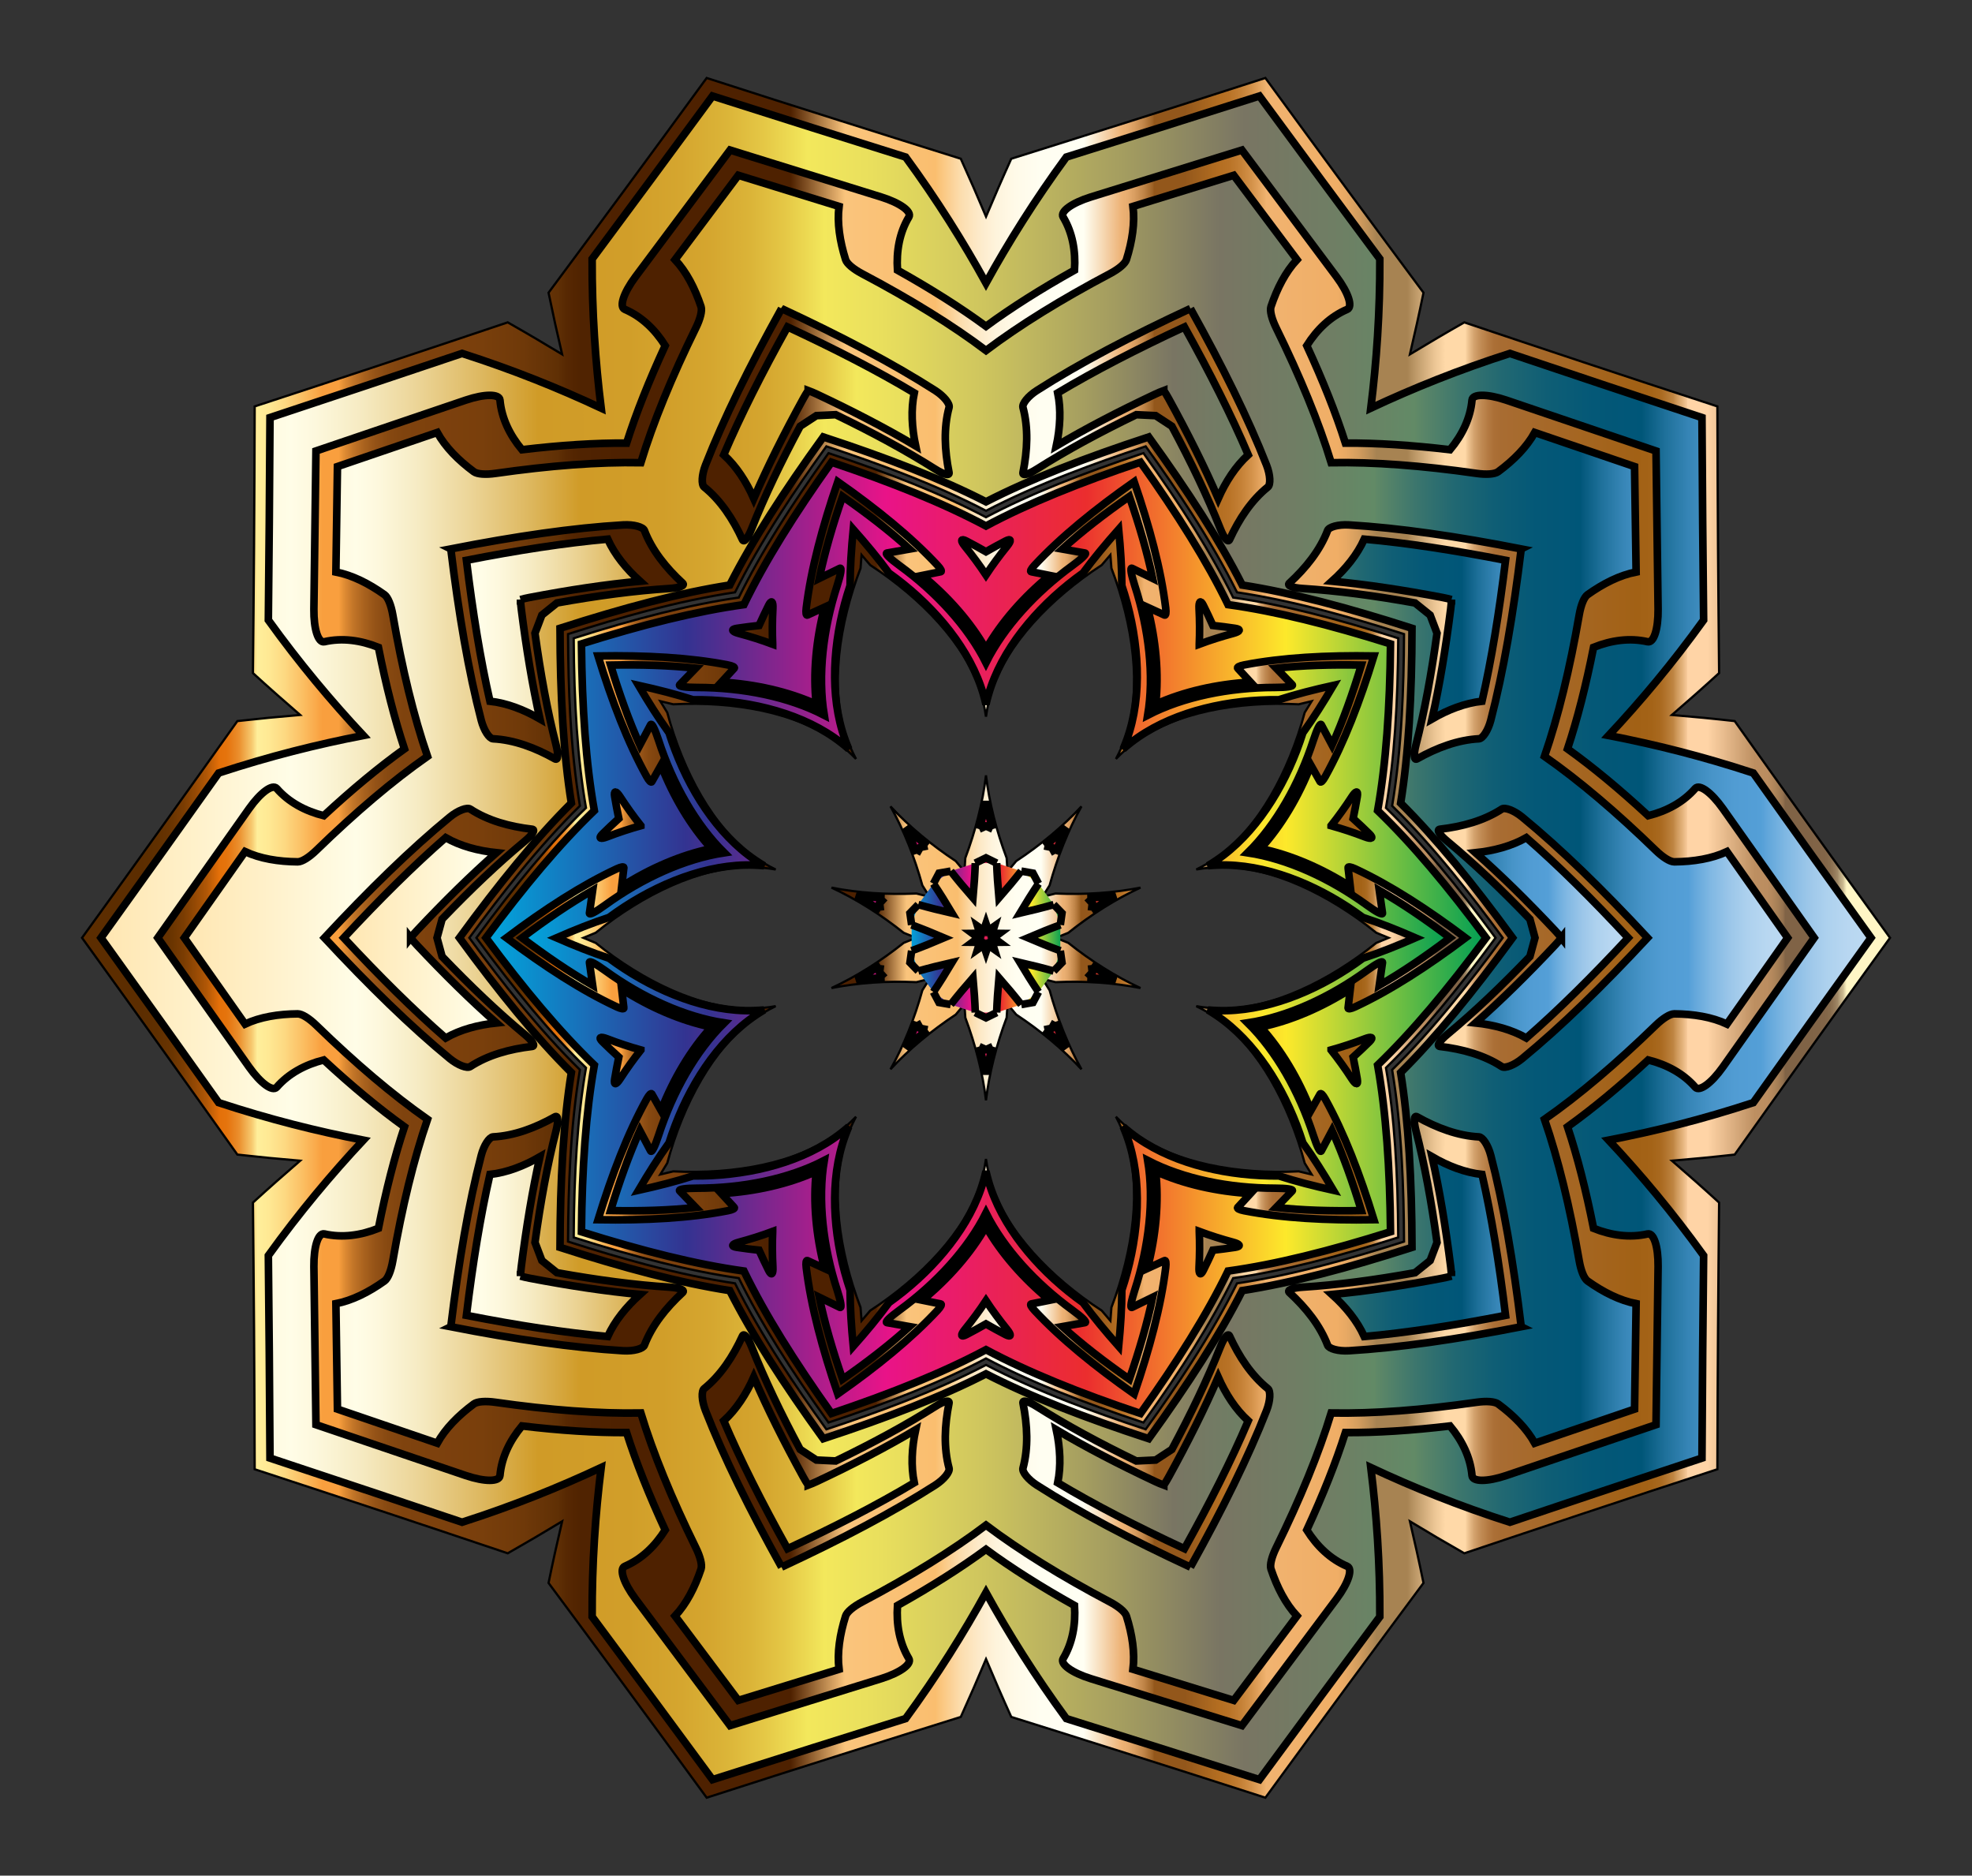
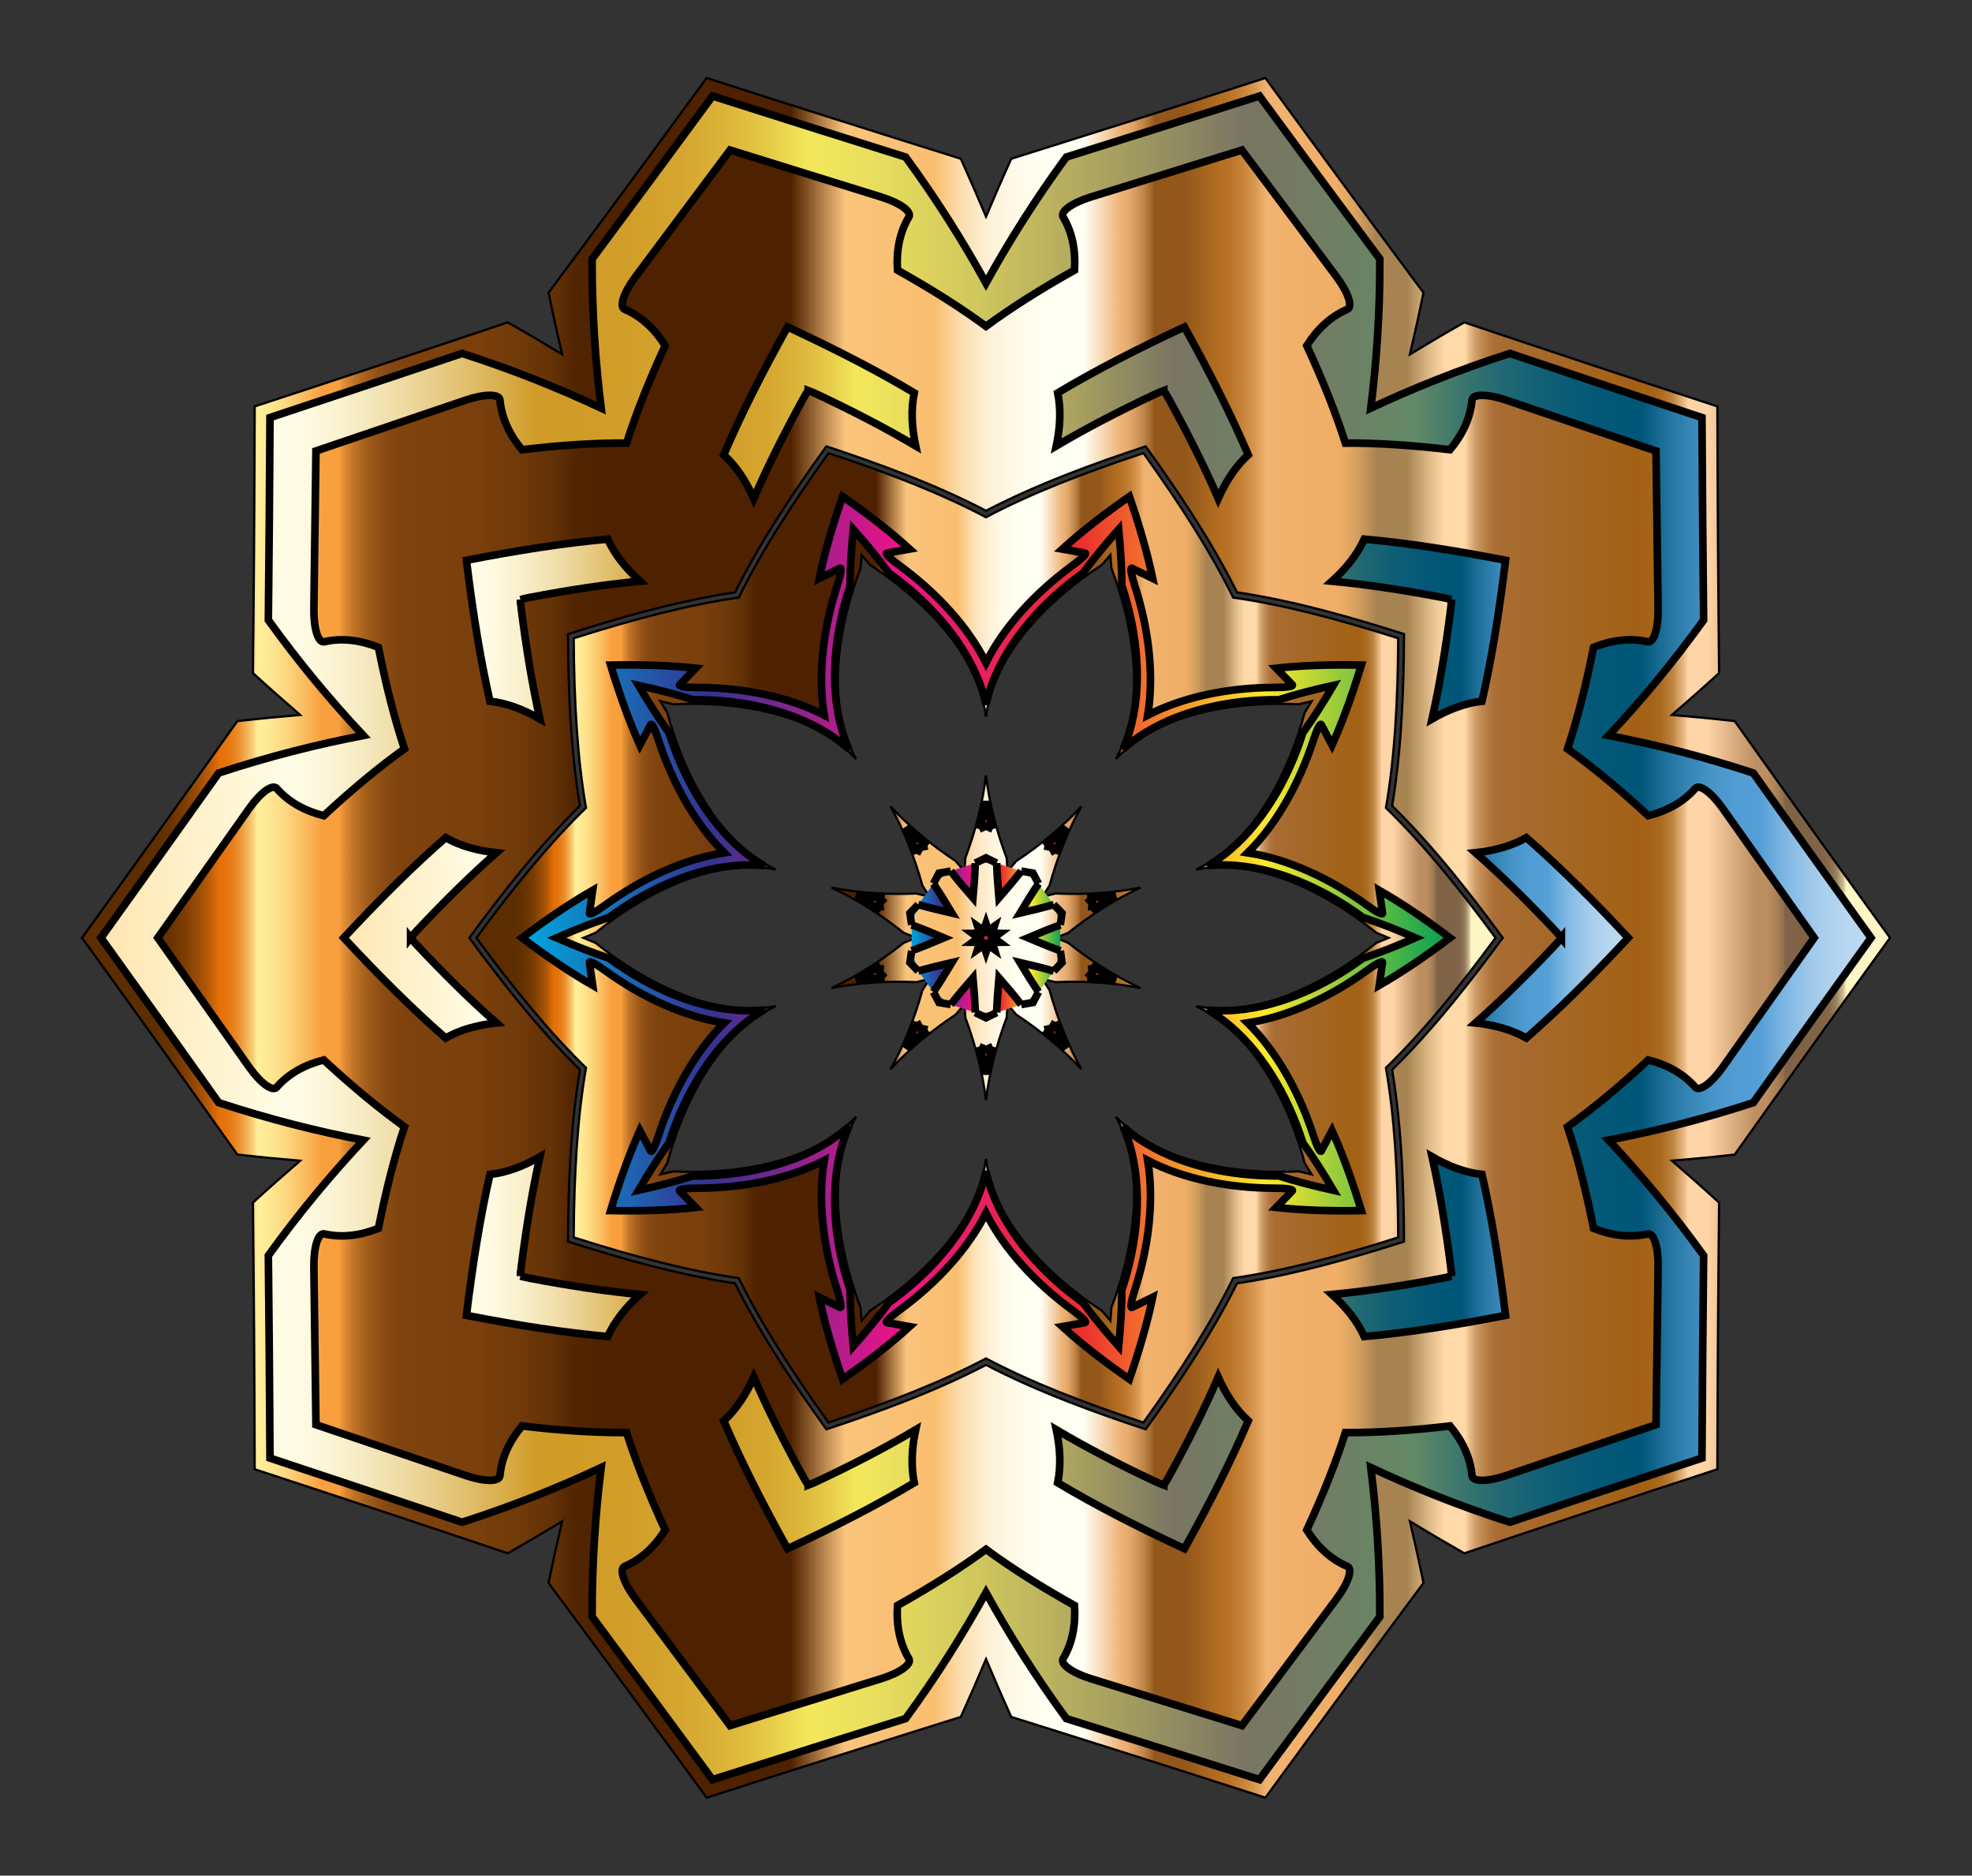
<svg xmlns="http://www.w3.org/2000/svg" enable-background="new 0 0 1820.756 1731.642" version="1.1" viewBox="0 0 1820.8 1731.6" xml:space="preserve">
  <rect x="0" y="0" width="1820.8" height="1731.6" fill="#333333" stroke="none" />
  <path d="m1596.9 642.77c-0.849 1.339-1.692 2.678-2.53 4.015-3.278 9e-4 -6.556 0.002-9.834 0.003 2.652-1.926 5.305-3.852 7.957-5.778 1.464 0.589 2.933 1.176 4.407 1.761z" fill="none" />
  <path d="m1596.9 1088.9c-1.474 0.585-2.943 1.172-4.407 1.761-2.652-1.926-5.305-3.852-7.957-5.778 3.278 7e-4 6.556 0.002 9.834 0.002 0.838 1.337 1.681 2.675 2.53 4.015z" fill="none" />
  <path d="m1334.7 1449.8c-1.536-0.393-3.07-0.782-4.6-1.165-1.014-3.117-2.027-6.234-3.041-9.352 2.651 1.927 5.303 3.855 7.954 5.782-0.108 1.574-0.212 3.152-0.313 4.735z" fill="none" />
-   <path d="m910.38 1587.6c-1.012-1.221-2.024-2.437-3.036-3.647 1.012-3.118 2.024-6.236 3.036-9.353 1.012 3.118 2.024 6.236 3.036 9.353-1.012 1.21-2.025 2.425-3.036 3.647z" fill="none" />
-   <path d="m486.1 1449.8c-0.101-1.583-0.205-3.161-0.313-4.735 2.651-1.927 5.303-3.855 7.954-5.782-1.014 3.117-2.027 6.234-3.041 9.352-1.53 0.384-3.064 0.772-4.6 1.165z" fill="none" />
+   <path d="m910.38 1587.6z" fill="none" />
  <path d="m223.89 1088.9c0.849-1.339 1.692-2.678 2.53-4.015 3.278-9e-4 6.556-0.002 9.834-0.002-2.652 1.926-5.305 3.852-7.957 5.778-1.464-0.589-2.933-1.176-4.407-1.761z" fill="none" />
  <path d="m223.89 642.77c1.474-0.585 2.943-1.172 4.406-1.761 2.652 1.926 5.305 3.852 7.957 5.778-3.278-8e-4 -6.556-0.002-9.834-0.003-0.838-1.337-1.681-2.675-2.53-4.015z" fill="none" />
  <path d="m486.1 281.86c1.536 0.393 3.07 0.782 4.6 1.165 1.014 3.117 2.027 6.234 3.041 9.352-2.651-1.927-5.303-3.855-7.954-5.782 0.108-1.574 0.212-3.152 0.313-4.735z" fill="none" />
  <path d="m910.38 144c1.012 1.221 2.024 2.437 3.036 3.647-1.012 3.118-2.024 6.236-3.036 9.353-1.012-3.118-2.024-6.236-3.036-9.353 1.013-1.21 2.025-2.425 3.036-3.647z" fill="none" />
  <path d="m1334.7 281.86c0.101 1.583 0.205 3.161 0.313 4.735-2.651 1.927-5.303 3.855-7.954 5.782 1.014-3.117 2.027-6.235 3.041-9.352 1.53-0.384 3.064-0.772 4.6-1.165z" fill="none" />
  <path d="m1584.5 646.78c3.28-8e-4 6.56-0.002 9.841-0.003 45.929 64.612 98.031 137.44 157.2 219.04-59.17 81.601-111.27 154.43-157.2 219.04-3.28-9e-4 -6.56-0.002-9.841-0.002 2.654 1.927 5.309 3.855 7.963 5.782-0.82 79.268-1.476 168.81-1.571 269.61-95.833 31.237-180.79 59.531-255.93 84.807-2.653-1.929-5.306-3.857-7.96-5.786 1.014 3.119 2.029 6.239 3.043 9.358-47.256 63.647-100.42 135.7-159.74 217.19-95.891-31.058-181.26-58.105-256.9-81.82-1.013-3.12-2.026-6.24-3.038-9.36-1.013 3.12-2.026 6.24-3.038 9.36-75.642 23.715-161.01 50.762-256.9 81.82-59.322-81.49-112.49-153.55-159.74-217.19 1.014-3.119 2.029-6.239 3.043-9.358-2.653 1.929-5.306 3.857-7.96 5.786-75.135-25.276-160.09-53.57-255.93-84.807-0.094-100.8-0.75-190.34-1.571-269.61 2.654-1.927 5.308-3.855 7.963-5.782-3.28 7e-4 -6.56 0.002-9.841 0.002-45.929-64.612-98.031-137.44-157.2-219.04 59.17-81.601 111.27-154.43 157.2-219.04 3.28 9e-4 6.56 0.002 9.841 0.003-2.654-1.927-5.308-3.855-7.963-5.782 0.82-79.268 1.476-168.81 1.571-269.61 95.833-31.237 180.79-59.532 255.93-84.807 2.653 1.929 5.306 3.857 7.96 5.786-1.014-3.119-2.029-6.239-3.043-9.358 47.256-63.647 100.42-135.7 159.74-217.19 95.891 31.058 181.26 58.105 256.9 81.82 1.013 3.12 2.026 6.24 3.038 9.36 1.013-3.12 2.026-6.24 3.038-9.36 75.642-23.715 161.01-50.762 256.9-81.82 59.322 81.49 112.49 153.55 159.74 217.19-1.014 3.119-2.029 6.239-3.043 9.358 2.653-1.929 5.306-3.857 7.96-5.786 75.135 25.276 160.09 53.57 255.93 84.807 0.094 100.8 0.75 190.34 1.571 269.61-2.654 1.927-5.308 3.855-7.963 5.782zm-200.35 219.04c-16.734-22.798-32.902-43.752-48.687-62.845-17.973-21.717-35.607-41.12-52.976-58.065 4.091-23.918 6.953-49.98 8.729-78.114 1.548-24.724 2.312-51.18 2.449-79.46-26.938-8.608-52.335-16.057-76.327-22.225-27.305-7.005-52.977-12.337-76.988-15.837-10.748-21.755-23.752-44.522-38.852-68.326-13.28-20.912-28.212-42.764-44.724-65.724-26.854 8.87-51.778 17.772-74.814 26.884-26.208 10.383-50.11 21.158-71.593 32.44-21.483-11.282-45.385-22.058-71.593-32.44-23.036-9.112-47.96-18.014-74.814-26.884-16.512 22.96-31.444 44.812-44.724 65.724-15.1 23.804-28.104 46.571-38.852 68.326-24.011 3.5-49.683 8.832-76.988 15.837-23.992 6.168-49.389 13.617-76.327 22.225 0.137 28.28 0.901 54.736 2.449 79.46 1.776 28.134 4.638 54.196 8.729 78.114-17.368 16.945-35.003 36.348-52.976 58.065-15.784 19.092-31.953 40.046-48.687 62.845 16.734 22.798 32.902 43.752 48.687 62.845 17.973 21.717 35.608 41.12 52.976 58.065-4.091 23.918-6.953 49.98-8.729 78.114-1.548 24.724-2.312 51.179-2.449 79.46 26.938 8.608 52.335 16.057 76.327 22.225 27.305 7.005 52.977 12.337 76.988 15.837 10.748 21.755 23.752 44.522 38.852 68.326 13.28 20.912 28.212 42.764 44.724 65.724 26.854-8.87 51.778-17.772 74.814-26.884 26.208-10.383 50.11-21.158 71.593-32.44 21.483 11.282 45.385 22.058 71.593 32.44 23.036 9.112 47.96 18.014 74.814 26.884 16.512-22.96 31.444-44.812 44.724-65.724 15.1-23.804 28.104-46.571 38.852-68.326 24.012-3.5 49.683-8.832 76.988-15.837 23.992-6.168 49.389-13.617 76.327-22.225-0.137-28.28-0.901-54.736-2.449-79.46-1.776-28.134-4.638-54.196-8.729-78.114 17.368-16.945 35.003-36.348 52.976-58.065 15.784-19.092 31.953-40.046 48.687-62.845z" fill="none" />
  <linearGradient id="h" x1="75.692" x2="1745.1" y1="865.82" y2="865.82" gradientUnits="userSpaceOnUse">
    <stop stop-color="#5C2D00" offset=".032" />
    <stop stop-color="#5F2F00" offset=".041" />
    <stop stop-color="#693401" offset=".049" />
    <stop stop-color="#7A3C02" offset=".056" />
    <stop stop-color="#924804" offset=".062" />
    <stop stop-color="#B15706" offset=".069" />
    <stop stop-color="#D66908" offset=".074" />
    <stop stop-color="#E47009" offset=".076" />
    <stop stop-color="#E5740D" offset=".08" />
    <stop stop-color="#E77E1A" offset=".083" />
    <stop stop-color="#EB902E" offset=".087" />
    <stop stop-color="#F0AA4B" offset=".09" />
    <stop stop-color="#F7CA70" offset=".094" />
    <stop stop-color="#FFEF9B" offset=".097" />
    <stop stop-color="#FFE994" offset=".103" />
    <stop stop-color="#FDD982" offset=".112" />
    <stop stop-color="#FBBF63" offset=".122" />
    <stop stop-color="#F99F3E" offset=".133" />
    <stop stop-color="#F99F3E" offset=".134" />
    <stop stop-color="#F99F3E" offset=".142" />
    <stop stop-color="#E18D34" offset=".145" />
    <stop stop-color="#C27528" offset=".15" />
    <stop stop-color="#A9621E" offset=".156" />
    <stop stop-color="#955317" offset=".162" />
    <stop stop-color="#874911" offset=".169" />
    <stop stop-color="#7F430E" offset=".178" />
    <stop stop-color="#7D410D" offset=".194" />
    <stop stop-color="#793F0C" offset=".221" />
    <stop stop-color="#6F3909" offset=".244" />
    <stop stop-color="#603005" offset=".263" />
    <stop stop-color="#572802" offset=".268" />
    <stop stop-color="#502301" offset=".276" />
    <stop stop-color="#4E2100" offset=".298" />
    <stop stop-color="#4E2100" offset=".392" />
    <stop stop-color="#FAC47C" offset=".422" />
    <stop stop-color="#FABE6F" offset=".472" />
    <stop stop-color="#FBCE8F" offset=".479" />
    <stop stop-color="#FCDDAE" offset=".486" />
    <stop stop-color="#FDE9C7" offset=".495" />
    <stop stop-color="#FEF3DB" offset=".505" />
    <stop stop-color="#FFFAE8" offset=".516" />
    <stop stop-color="#FFFEF1" offset=".53" />
    <stop stop-color="#FFFFF3" offset=".554" />
    <stop stop-color="#EDB275" offset=".575" />
    <stop stop-color="#E8AD70" offset=".578" />
    <stop stop-color="#D99E61" offset=".582" />
    <stop stop-color="#C18649" offset=".587" />
    <stop stop-color="#9F6427" offset=".592" />
    <stop stop-color="#93571B" offset=".593" />
    <stop stop-color="#93571B" offset=".61" />
    <stop stop-color="#B46E21" offset=".629" />
    <stop stop-color="#B87226" offset=".634" />
    <stop stop-color="#C27E33" offset=".64" />
    <stop stop-color="#D4924A" offset=".647" />
    <stop stop-color="#ECAE6A" offset=".654" />
    <stop stop-color="#F1B370" offset=".655" />
    <stop stop-color="#F0AE66" offset=".694" />
    <stop stop-color="#E8A964" offset=".699" />
    <stop stop-color="#D39D5E" offset=".706" />
    <stop stop-color="#B18955" offset=".714" />
    <stop stop-color="#A78352" offset=".716" />
    <stop stop-color="#A78352" offset=".733" />
    <stop stop-color="#B69261" offset=".736" />
    <stop stop-color="#EBC594" offset=".748" />
    <stop stop-color="#FFD9A8" offset=".754" />
    <stop stop-color="#FFD9A8" offset=".765" />
    <stop stop-color="#ECC18E" offset=".767" />
    <stop stop-color="#D3A26D" offset=".77" />
    <stop stop-color="#C08A53" offset=".774" />
    <stop stop-color="#B37941" offset=".778" />
    <stop stop-color="#AB6F36" offset=".781" />
    <stop stop-color="#A86C32" offset=".785" />
    <stop stop-color="#A26115" offset=".86" />
    <stop stop-color="#A46317" offset=".868" />
    <stop stop-color="#A9691F" offset=".873" />
    <stop stop-color="#B2742D" offset=".876" />
    <stop stop-color="#BE8441" offset=".88" />
    <stop stop-color="#CE985A" offset=".882" />
    <stop stop-color="#E2B179" offset=".885" />
    <stop stop-color="#FACD9E" offset=".888" />
    <stop stop-color="#FFD4A6" offset=".888" />
    <stop stop-color="#FFD4A6" offset=".899" />
    <stop stop-color="#BD8F61" offset=".925" />
    <stop stop-color="#BB8D60" offset=".932" />
    <stop stop-color="#B3885C" offset=".935" />
    <stop stop-color="#A57E56" offset=".938" />
    <stop stop-color="#92704E" offset=".941" />
    <stop stop-color="#806346" offset=".942" />
    <stop stop-color="#806346" offset=".953" />
    <stop stop-color="#806346" offset=".955" />
    <stop stop-color="#826548" offset=".964" />
    <stop stop-color="#876C4D" offset=".967" />
    <stop stop-color="#927758" offset=".969" />
    <stop stop-color="#A08866" offset=".971" />
    <stop stop-color="#B39E79" offset=".972" />
    <stop stop-color="#CBBA91" offset=".974" />
    <stop stop-color="#E6D9AC" offset=".975" />
    <stop stop-color="#FFF6C5" offset=".976" />
    <stop stop-color="#FFF6C5" offset="1" />
  </linearGradient>
  <path d="m1285.4 743.98c18.41 18.054 37.142 38.894 56.312 62.351 14.862 18.204 30.078 38.036 45.797 59.486-15.719 21.449-30.935 41.282-45.797 59.486-19.17 23.457-37.903 44.298-56.312 62.351 4.282 25.427 7.187 53.298 8.908 83.543 1.324 23.463 1.976 48.452 2.086 75.044-25.324 8.113-49.292 15.214-72.016 21.206-29.296 7.709-56.701 13.559-82.207 17.344-11.481 23.088-25.513 47.344-41.898 72.824-12.72 19.76-26.88 40.36-42.422 61.938-25.257-8.322-48.821-16.665-70.726-25.174-28.233-10.983-53.842-22.359-76.701-34.289-22.859 11.93-48.468 23.305-76.701 34.289-21.906 8.509-45.47 16.852-70.726 25.174-15.542-21.578-29.702-42.178-42.422-61.938-16.385-25.48-30.417-49.736-41.898-72.824-25.505-3.785-52.91-9.634-82.207-17.344-22.724-5.992-46.691-13.093-72.016-21.206 0.11-26.592 0.762-51.581 2.086-75.044 1.721-30.245 4.626-58.116 8.908-83.543-18.41-18.054-37.142-38.894-56.312-62.351-14.862-18.204-30.078-38.036-45.797-59.486 15.719-21.449 30.935-41.282 45.797-59.486 19.17-23.457 37.902-44.298 56.312-62.351-4.282-25.427-7.187-53.298-8.908-83.543-1.324-23.463-1.976-48.452-2.086-75.044 25.325-8.113 49.292-15.214 72.016-21.206 29.297-7.709 56.702-13.559 82.207-17.344 11.481-23.088 25.513-47.343 41.898-72.824 12.72-19.76 26.88-40.36 42.422-61.938 25.257 8.322 48.821 16.665 70.726 25.174 28.233 10.983 53.842 22.359 76.701 34.289 22.859-11.93 48.468-23.306 76.701-34.289 21.906-8.509 45.47-16.852 70.726-25.174 15.542 21.578 29.702 42.178 42.422 61.938 16.385 25.48 30.417 49.736 41.898 72.824 25.505 3.785 52.91 9.634 82.207 17.344 22.724 5.992 46.691 13.093 72.016 21.206-0.11 26.592-0.762 51.581-2.086 75.044-1.721 30.245-4.626 58.116-8.908 83.543zm459.71 121.84c-53.44-73.889-101.02-140.45-143.42-200.11-19.513-2.189-38.826-4.054-57.972-5.655 14.549-12.548 29.077-25.409 43.576-38.65-0.759-73.192-1.394-155.01-1.591-246.2-86.664-28.367-164.28-54.253-233.66-77.593-17.073 9.698-33.794 19.541-50.224 29.5 4.394-18.704 8.589-37.648 12.536-56.882-43.636-58.768-92.24-124.59-146-198.24-86.786 27.991-164.8 52.671-234.64 74.566-8.112 17.881-15.854 35.672-23.292 53.387-7.438-17.714-15.18-35.506-23.292-53.387-69.844-21.896-147.85-46.575-234.64-74.566-53.759 73.657-102.36 139.48-146 198.24 3.948 19.234 8.142 38.178 12.536 56.882-16.43-9.959-33.151-19.802-50.224-29.5-69.375 23.34-146.99 49.226-233.66 77.593-0.198 91.188-0.832 173.01-1.591 246.2 14.499 13.24 29.027 26.101 43.576 38.65-19.146 1.6-38.459 3.466-57.972 5.655-42.407 59.66-89.985 126.22-143.42 200.11 53.439 73.889 101.02 140.45 143.42 200.11 19.513 2.189 38.826 4.054 57.972 5.655-14.549 12.548-29.077 25.409-43.576 38.65 0.759 73.192 1.394 155.01 1.591 246.2 86.664 28.367 164.28 54.253 233.66 77.593 17.073-9.698 33.794-19.541 50.224-29.5-4.394 18.703-8.588 37.648-12.536 56.882 43.636 58.768 92.24 124.59 146 198.24 86.786-27.991 164.8-52.67 234.64-74.566 8.112-17.881 15.854-35.672 23.292-53.387 7.438 17.714 15.18 35.506 23.292 53.387 69.844 21.896 147.85 46.575 234.64 74.566 53.759-73.657 102.36-139.48 146-198.24-3.948-19.234-8.142-38.178-12.536-56.882 16.43 9.959 33.151 19.802 50.224 29.5 69.376-23.34 146.99-49.226 233.66-77.593 0.198-91.188 0.832-173.01 1.591-246.2-14.499-13.24-29.027-26.101-43.576-38.65 19.146-1.6 38.459-3.466 57.972-5.655 42.407-59.66 89.985-126.22 143.42-200.11z" fill="url(#h)" stroke="#000" stroke-width="2.069" />
  <linearGradient id="f" x1="170.18" x2="1650.6" y1="865.82" y2="865.82" gradientUnits="userSpaceOnUse">
    <stop stop-color="#E5E2DF" offset="0" />
    <stop stop-color="#EDE3D0" offset="0" />
    <stop stop-color="#FFE6B1" offset="0" />
    <stop stop-color="#FFF2CD" offset=".058" />
    <stop stop-color="#FFFDE7" offset=".107" />
    <stop stop-color="#FDF8DD" offset=".121" />
    <stop stop-color="#F6EBC3" offset=".146" />
    <stop stop-color="#ECD598" offset=".178" />
    <stop stop-color="#DDB75E" offset=".216" />
    <stop stop-color="#D09B27" offset=".247" />
    <stop stop-color="#D19E29" offset=".298" />
    <stop stop-color="#D5A62F" offset=".328" />
    <stop stop-color="#DBB438" offset=".353" />
    <stop stop-color="#E5C846" offset=".375" />
    <stop stop-color="#F0E258" offset=".395" />
    <stop stop-color="#F3E85C" offset=".399" />
    <stop stop-color="#E9DF5D" offset=".435" />
    <stop stop-color="#CFC65E" offset=".497" />
    <stop stop-color="#A59E60" offset=".576" />
    <stop stop-color="#797563" offset=".646" />
    <stop stop-color="#6F7E64" offset=".696" />
    <stop stop-color="#628A66" offset=".742" />
    <stop stop-color="#5D8767" offset=".745" />
    <stop stop-color="#3C766D" offset=".768" />
    <stop stop-color="#216872" offset=".792" />
    <stop stop-color="#0F5E75" offset=".817" />
    <stop stop-color="#045877" offset=".843" />
    <stop stop-color="#005678" offset=".871" />
    <stop stop-color="#02577A" offset=".871" />
    <stop stop-color="#1F719B" offset=".884" />
    <stop stop-color="#3685B6" offset=".897" />
    <stop stop-color="#4794C8" offset=".91" />
    <stop stop-color="#519CD3" offset=".923" />
    <stop stop-color="#549FD7" offset=".938" />
    <stop stop-color="#5FA5DA" offset=".941" />
    <stop stop-color="#80B8E3" offset=".952" />
    <stop stop-color="#9BC6E9" offset=".964" />
    <stop stop-color="#ADD1EE" offset=".975" />
    <stop stop-color="#B8D7F1" offset=".987" />
    <stop stop-color="#BCD9F2" offset="1" />
  </linearGradient>
-   <path d="m1396.6 865.82c-36.718-50.243-70.674-91.9-103.34-124.4 7.323-45.493 10.309-99.152 10.482-161.38-59.238-19.065-111.19-32.807-156.72-39.9-20.815-41.109-49.94-86.275-86.377-136.72-59.131 19.395-109.24 38.816-150.24 59.839-41.003-21.023-91.113-40.444-150.24-59.839-36.438 50.447-65.562 95.613-86.377 136.72-45.529 7.093-97.484 20.835-156.72 39.9 0.173 62.23 3.159 115.89 10.482 161.38-32.664 32.5-66.62 74.156-103.34 124.4 36.718 50.243 70.674 91.9 103.34 124.4-7.323 45.493-10.309 99.152-10.482 161.38 59.238 19.065 111.19 32.807 156.72 39.9 20.815 41.109 49.94 86.275 86.377 136.72 59.131-19.395 109.24-38.816 150.24-59.839 41.003 21.023 91.113 40.444 150.24 59.839 36.438-50.447 65.562-95.613 86.377-136.72 45.529-7.093 97.484-20.835 156.72-39.9-0.174-62.23-3.159-115.89-10.482-161.38 32.664-32.5 66.62-74.156 103.34-124.4zm29.477-167.55c32.072 22.442 66.375 51.546 102.7 86.823 6.626 6.423 13.173 10.553 17.137 10.551 17.963-0.153 34.741-2.936 48.623-9.421 17.783 25.184 36.448 51.71 56.064 79.601-19.616 27.891-38.281 54.417-56.064 79.601-13.882-6.485-30.66-9.268-48.623-9.421-3.964-0.002-10.51 4.128-17.137 10.551-36.328 35.276-70.631 64.38-102.7 86.823 12.756 37.008 23.401 80.716 32.056 130.61 1.585 9.091 4.454 16.28 7.662 18.609 14.622 10.435 29.832 18.045 44.874 20.958-0.416 30.827-0.907 63.258-1.432 97.352-32.263 11.035-62.955 21.523-92.145 31.445-7.419-13.406-19.357-25.52-33.799-36.202-3.206-2.332-10.93-2.838-20.066-1.537-50.125 7.186-94.983 10.569-134.12 9.873-11.433 37.438-28.512 79.055-50.836 124.51-4.061 8.287-5.966 15.789-4.739 19.559 5.696 17.036 13.528 32.133 23.985 43.332-18.456 24.695-37.916 50.644-58.38 77.918-32.588-10.037-63.583-19.592-93.03-28.722 1.878-15.207-0.66-32.023-6.065-49.154-1.223-3.771-7.174-8.72-15.33-13.038-44.776-23.649-83.055-47.279-114.31-70.847-31.255 23.568-69.534 47.198-114.31 70.847-8.156 4.317-14.107 9.267-15.33 13.038-5.405 17.131-7.943 33.948-6.065 49.154-29.447 9.13-60.442 18.685-93.03 28.722-20.465-27.274-39.924-53.223-58.38-77.918 10.458-11.199 18.289-26.295 23.985-43.332 1.227-3.769-0.678-11.272-4.739-19.559-22.324-45.451-39.403-87.068-50.836-124.51-39.138 0.695-83.997-2.687-134.12-9.873-9.136-1.302-16.86-0.795-20.066 1.537-14.442 10.682-26.38 22.795-33.799 36.202-29.19-9.922-59.881-20.41-92.145-31.445-0.525-34.094-1.015-66.525-1.432-97.352 15.043-2.913 30.252-10.523 44.874-20.958 3.208-2.328 6.077-9.518 7.662-18.609 8.655-49.892 19.3-93.6 32.056-130.61-32.072-22.442-66.375-51.546-102.7-86.823-6.626-6.423-13.173-10.553-17.137-10.551-17.963 0.153-34.741 2.936-48.623 9.421-17.783-25.184-36.448-51.71-56.064-79.601 19.616-27.891 38.281-54.417 56.064-79.601 13.882 6.485 30.66 9.268 48.623 9.421 3.964 2e-3 10.511-4.128 17.137-10.551 36.328-35.277 70.631-64.38 102.7-86.823-12.756-37.008-23.401-80.716-32.056-130.61-1.585-9.091-4.454-16.28-7.662-18.609-14.622-10.434-29.832-18.045-44.874-20.958 0.416-30.827 0.907-63.258 1.432-97.352 32.263-11.035 62.955-21.523 92.145-31.445 7.419 13.406 19.357 25.52 33.799 36.202 3.206 2.332 10.93 2.838 20.066 1.537 50.125-7.186 94.983-10.569 134.12-9.873 11.433-37.438 28.512-79.055 50.836-124.51 4.061-8.287 5.966-15.789 4.739-19.559-5.696-17.036-13.528-32.133-23.985-43.332 18.456-24.695 37.916-50.644 58.38-77.918 32.588 10.037 63.583 19.592 93.03 28.722-1.878 15.207 0.66 32.023 6.065 49.154 1.223 3.771 7.174 8.72 15.33 13.038 44.776 23.649 83.055 47.279 114.31 70.847 31.255-23.568 69.534-47.198 114.31-70.847 8.156-4.317 14.107-9.267 15.33-13.038 5.405-17.131 7.943-33.948 6.065-49.154 29.447-9.13 60.442-18.685 93.03-28.722 20.465 27.274 39.924 53.223 58.38 77.918-10.458 11.198-18.289 26.295-23.985 43.332-1.227 3.769 0.678 11.272 4.739 19.559 22.324 45.451 39.403 87.068 50.836 124.51 39.138-0.695 83.997 2.687 134.12 9.873 9.136 1.302 16.86 0.795 20.066-1.537 14.442-10.682 26.38-22.795 33.799-36.202 29.19 9.922 59.882 20.41 92.145 31.445 0.525 34.094 1.015 66.525 1.432 97.352-15.043 2.913-30.252 10.523-44.874 20.958-3.208 2.329-6.077 9.518-7.662 18.609-8.655 49.892-19.3 93.6-32.056 130.61zm95.169 167.55c-41.489-44.574-79.775-81.938-115.75-111.49-7.58-6.194-15.903-9.252-18.836-7.396-2e-4 2e-4 -5e-4 4e-4 -7e-4 5e-4 -16.34 10.652-36.325 16.194-57.2 18.614-3.31 0.419-0.205 5.201 6.929 11.127 7e-4 5e-4 0.001 1e-3 2e-3 0.002 24.753 20.514 50.094 44.634 76.222 71.878 1.564 5.754 3.127 11.508 4.691 17.263-1.564 5.754-3.128 11.509-4.691 17.263-26.128 27.245-51.47 51.364-76.222 71.878-7e-4 5e-4 -0.001 1e-3 -2e-3 0.002-7.134 5.926-10.239 10.708-6.929 11.127 20.874 2.42 40.86 7.962 57.2 18.614 2e-4 1e-4 5e-4 3e-4 7e-4 4e-4 2.933 1.856 11.256-1.202 18.836-7.396 35.979-29.55 74.265-66.914 115.75-111.49zm-116.66-359.05c-59.765-11.675-112.7-19.399-159.18-22.157-9.773-0.556-18.304 1.862-19.586 5.087 0 3e-4 -1e-4 5e-4 -2e-4 8e-4 -6.958 18.222-19.869 34.453-35.334 48.68-2.432 2.284 2.891 4.328 12.146 4.929 9e-4 1e-4 0.002 1e-4 0.002 2e-4 32.083 2.047 66.762 6.665 103.91 13.349 4.647 3.736 9.295 7.472 13.942 11.208 2.117 5.575 4.234 11.149 6.352 16.723-5.124 37.399-11.449 71.807-19.416 102.95-2e-4 9e-4 -4e-4 0.002-6e-4 0.002-2.288 8.988-1.99 14.682 0.934 13.075 18.31-10.312 37.736-17.575 57.216-18.562h9e-4c3.464-0.223 8.399-7.589 10.891-17.055 11.738-45.054 20.75-97.786 28.116-158.23zm-305.42-221.9c-55.213 25.684-102.58 50.55-141.8 75.636-8.233 5.295-13.714 12.265-12.855 15.628 1e-4 3e-4 1e-4 5e-4 2e-4 8e-4 5.081 18.832 4.177 39.552 0.027 60.152-0.625 3.277 4.883 1.802 12.724-3.152 7e-4 -5e-4 0.001-9e-4 0.002-0.001 27.159-17.202 57.929-33.85 91.914-50.28 5.956 0.291 11.912 0.582 17.868 0.873 4.989 3.265 9.979 6.531 14.968 9.796 17.837 33.268 32.945 64.823 44.806 94.703 4e-4 9e-4 6e-4 0.002 1e-3 0.002 3.432 8.616 7.02 13.047 8.441 10.029 8.752-19.105 20.199-36.399 35.379-48.648 2e-4 -2e-4 4e-4 -3e-4 6e-4 -5e-4 2.671-2.216 2.335-11.076-1.214-20.199-16.986-43.349-40.69-91.307-70.262-144.54zm-377.52 0c-29.572 53.232-53.276 101.19-70.261 144.54-3.549 9.123-3.885 17.984-1.214 20.199 2e-4 2e-4 5e-4 4e-4 7e-4 5e-4 15.18 12.249 26.627 29.543 35.379 48.648 1.421 3.019 5.01-1.412 8.441-10.029 3e-4 -8e-4 6e-4 -0.002 9e-4 -0.002 11.862-29.88 26.969-61.435 44.806-94.703 4.989-3.265 9.979-6.531 14.968-9.796 5.956-0.291 11.912-0.582 17.868-0.873 33.985 16.43 64.755 33.078 91.914 50.28 7e-4 5e-4 0.001 9e-4 0.002 0.001 7.841 4.954 13.348 6.429 12.724 3.152-4.149-20.601-5.054-41.32 0.027-60.152 1e-4 -3e-4 2e-4 -5e-4 2e-4 -8e-4 0.859-3.363-4.622-10.333-12.855-15.628-39.222-25.086-86.588-49.952-141.8-75.636zm-305.42 221.9c7.365 60.448 16.377 113.18 28.116 158.23 2.492 9.467 7.427 16.833 10.891 17.055h9e-4c19.48 0.987 38.906 8.25 57.216 18.562 2.924 1.607 3.223-4.087 0.934-13.075-2e-4 -9e-4 -4e-4 -0.002-7e-4 -0.002-7.967-31.146-14.292-65.554-19.416-102.95 2.117-5.574 4.234-11.149 6.352-16.723 4.647-3.736 9.295-7.472 13.942-11.208 37.152-6.684 71.831-11.301 103.91-13.349 9e-4 -1e-4 0.002-1e-4 0.003-2e-4 9.255-0.601 14.578-2.645 12.146-4.929-15.466-14.227-28.376-30.458-35.334-48.68-1e-4 -3e-4 -2e-4 -5e-4 -3e-4 -8e-4 -1.282-3.225-9.813-5.643-19.586-5.087-46.476 2.759-99.412 10.483-159.18 22.158zm-116.66 359.05c41.489 44.574 79.775 81.938 115.75 111.49 7.58 6.194 15.903 9.252 18.836 7.396 2e-4 -1e-4 5e-4 -3e-4 7e-4 -4e-4 16.34-10.652 36.325-16.194 57.2-18.614 3.31-0.419 0.205-5.201-6.929-11.127-7e-4 -6e-4 -0.001-1e-3 -0.002-0.002-24.752-20.514-50.094-44.634-76.222-71.878-1.564-5.754-3.127-11.508-4.691-17.263 1.564-5.754 3.127-11.509 4.691-17.263 26.128-27.245 51.47-51.364 76.222-71.878 7e-4 -5e-4 0.001-1e-3 0.002-0.002 7.134-5.926 10.239-10.708 6.929-11.127-20.875-2.42-40.86-7.962-57.2-18.614-2e-4 -1e-4 -5e-4 -3e-4 -7e-4 -5e-4 -2.933-1.856-11.256 1.202-18.836 7.396-35.979 29.55-74.265 66.914-115.75 111.49zm116.66 359.05c59.765 11.675 112.7 19.399 159.18 22.157 9.773 0.556 18.304-1.862 19.586-5.087 1e-4 -2e-4 2e-4 -5e-4 3e-4 -7e-4 6.958-18.222 19.869-34.453 35.334-48.68 2.432-2.284-2.891-4.328-12.146-4.929-9e-4 -1e-4 -0.002-1e-4 -0.003-1e-4 -32.083-2.047-66.762-6.665-103.91-13.349-4.647-3.736-9.295-7.472-13.942-11.209-2.117-5.575-4.234-11.149-6.352-16.723 5.124-37.399 11.449-71.807 19.416-102.95 2e-4 -9e-4 4e-4 -0.002 7e-4 -0.002 2.288-8.988 1.989-14.682-0.934-13.075-18.31 10.312-37.736 17.575-57.216 18.562-3e-4 0-6e-4 1e-4 -9e-4 1e-4 -3.464 0.222-8.399 7.588-10.891 17.055-11.738 45.054-20.75 97.786-28.116 158.23zm305.42 221.9c55.213-25.684 102.58-50.55 141.8-75.636 8.233-5.295 13.714-12.265 12.855-15.628-1e-4 -4e-4 -1e-4 -6e-4 -2e-4 -9e-4 -5.081-18.832-4.177-39.552-0.027-60.152 0.625-3.277-4.883-1.802-12.724 3.152-7e-4 5e-4 -0.001 9e-4 -0.002 0.001-27.159 17.202-57.929 33.85-91.914 50.28-5.956-0.291-11.912-0.582-17.868-0.873-4.989-3.265-9.979-6.531-14.968-9.796-17.837-33.268-32.945-64.823-44.806-94.703-3e-4 -9e-4 -6e-4 -0.002-9e-4 -0.002-3.432-8.616-7.02-13.047-8.441-10.029-8.752 19.105-20.199 36.399-35.379 48.648-2e-4 1e-4 -4e-4 2e-4 -7e-4 5e-4 -2.671 2.216-2.335 11.076 1.214 20.199 16.986 43.349 40.69 91.308 70.262 144.54zm377.52 0c29.572-53.232 53.276-101.19 70.262-144.54 3.549-9.123 3.885-17.984 1.214-20.199-2e-4 -2e-4 -4e-4 -4e-4 -6e-4 -5e-4 -15.18-12.249-26.627-29.543-35.379-48.648-1.421-3.019-5.009 1.412-8.441 10.029-4e-4 9e-4 -6e-4 0.002-1e-3 0.002-11.862 29.88-26.969 61.435-44.806 94.703-4.989 3.265-9.979 6.531-14.968 9.796-5.956 0.291-11.912 0.582-17.868 0.873-33.985-16.43-64.755-33.078-91.914-50.28-7e-4 -5e-4 -0.001-9e-4 -0.002-0.001-7.841-4.954-13.348-6.429-12.724-3.152 4.149 20.601 5.054 41.32-0.027 60.152-1e-4 2e-4 -2e-4 5e-4 -2e-4 9e-4 -0.859 3.363 4.622 10.333 12.855 15.628 39.222 25.086 86.588 49.952 141.8 75.636zm305.42-221.9c-7.365-60.448-16.377-113.18-28.116-158.23-2.492-9.467-7.427-16.833-10.891-17.055-2e-4 0-5e-4 -1e-4 -9e-4 -1e-4 -19.48-0.987-38.906-8.25-57.216-18.562-2.924-1.607-3.223 4.087-0.934 13.075 2e-4 9e-4 4e-4 0.002 6e-4 0.002 7.967 31.146 14.292 65.554 19.416 102.95-2.117 5.574-4.234 11.149-6.352 16.723-4.648 3.736-9.295 7.472-13.942 11.209-37.152 6.684-71.831 11.301-103.91 13.349-9e-4 0-0.002 0-0.002 1e-4 -9.255 0.601-14.578 2.645-12.146 4.929 15.466 14.227 28.376 30.458 35.334 48.68 1e-4 2e-4 2e-4 5e-4 2e-4 7e-4 1.282 3.225 9.813 5.643 19.586 5.087 46.476-2.759 99.412-10.483 159.18-22.157z" fill="url(#f)" stroke="#000" stroke-width="7.023" />
  <linearGradient id="e" x1="317.39" x2="1503.4" y1="865.82" y2="865.82" gradientUnits="userSpaceOnUse">
    <stop stop-color="#E5E2DF" offset="0" />
    <stop stop-color="#EDE3D0" offset="0" />
    <stop stop-color="#FFE6B1" offset="0" />
    <stop stop-color="#FFF2CD" offset=".058" />
    <stop stop-color="#FFFDE7" offset=".107" />
    <stop stop-color="#FDF8DD" offset=".121" />
    <stop stop-color="#F6EBC3" offset=".146" />
    <stop stop-color="#ECD598" offset=".178" />
    <stop stop-color="#DDB75E" offset=".216" />
    <stop stop-color="#D09B27" offset=".247" />
    <stop stop-color="#D19E29" offset=".298" />
    <stop stop-color="#D5A62F" offset=".328" />
    <stop stop-color="#DBB438" offset=".353" />
    <stop stop-color="#E5C846" offset=".375" />
    <stop stop-color="#F0E258" offset=".395" />
    <stop stop-color="#F3E85C" offset=".399" />
    <stop stop-color="#E9DF5D" offset=".435" />
    <stop stop-color="#CFC65E" offset=".497" />
    <stop stop-color="#A59E60" offset=".576" />
    <stop stop-color="#797563" offset=".646" />
    <stop stop-color="#6F7E64" offset=".696" />
    <stop stop-color="#628A66" offset=".742" />
    <stop stop-color="#5D8767" offset=".745" />
    <stop stop-color="#3C766D" offset=".768" />
    <stop stop-color="#216872" offset=".792" />
    <stop stop-color="#0F5E75" offset=".817" />
    <stop stop-color="#045877" offset=".843" />
    <stop stop-color="#005678" offset=".871" />
    <stop stop-color="#02577A" offset=".871" />
    <stop stop-color="#1F719B" offset=".884" />
    <stop stop-color="#3685B6" offset=".897" />
    <stop stop-color="#4794C8" offset=".91" />
    <stop stop-color="#519CD3" offset=".923" />
    <stop stop-color="#549FD7" offset=".938" />
    <stop stop-color="#5FA5DA" offset=".941" />
    <stop stop-color="#80B8E3" offset=".952" />
    <stop stop-color="#9BC6E9" offset=".964" />
    <stop stop-color="#ADD1EE" offset=".975" />
    <stop stop-color="#B8D7F1" offset=".987" />
    <stop stop-color="#BCD9F2" offset="1" />
  </linearGradient>
  <path d="m1340.2 1178.1c-0.108-2.638-0.353-5.553-0.739-8.631-4.639-36.696-10.258-70.598-17.217-101.54 14.838 8.562 30.44 14.591 46.14 16.338 8.803 38.426 15.85 81.774 21.733 130.1-47.78 9.338-91.184 16.032-130.45 19.534-6.513-14.392-17.068-27.367-29.796-38.833 31.58-2.944 65.559-8.076 101.89-15.004 3.047-0.584 5.895-1.252 8.437-1.964zm-265.64 193c1.462-2.198 2.978-4.7 4.475-7.417 17.816-32.415 33.197-63.145 45.756-92.269 6.971 15.649 16.05 29.697 27.725 40.338-15.464 36.262-35.243 75.473-58.89 118.03-44.144-20.529-83.193-40.626-117.02-60.873 3.19-15.472 2.278-32.173-1.28-48.931 27.279 16.181 57.785 32.001 91.252 47.753 2.808 1.319 5.505 2.452 7.98 3.37zm-328.35 0c2.475-0.918 5.172-2.052 7.98-3.37 33.466-15.752 63.973-31.572 91.252-47.753-3.558 16.758-4.471 33.459-1.28 48.931-33.825 20.246-72.874 40.343-117.02 60.873-23.646-42.556-43.425-81.767-58.89-118.03 11.675-10.642 20.753-24.69 27.725-40.338 12.558 29.125 27.94 59.855 45.756 92.269 1.497 2.717 3.013 5.22 4.475 7.417zm-265.64-193c2.542 0.712 5.39 1.38 8.437 1.964 36.334 6.928 70.313 12.06 101.89 15.004-12.728 11.466-23.284 24.441-29.797 38.833-39.265-3.502-82.67-10.196-130.45-19.534 5.883-48.327 12.93-91.676 21.733-130.1 15.7-1.747 31.302-7.776 46.14-16.338-6.959 30.944-12.578 64.846-17.217 101.54-0.386 3.079-0.631 5.994-0.739 8.631zm-101.47-312.28c1.638 2.07 3.55 4.285 5.671 6.548 25.323 26.961 49.796 51.085 73.614 72.029-17.037 1.794-33.203 6.088-46.931 13.903-29.708-25.913-60.888-56.841-94.054-92.48 33.166-35.639 64.346-66.567 94.054-92.48 13.729 7.815 29.894 12.108 46.931 13.903-23.818 20.944-48.291 45.068-73.614 72.029-2.122 2.264-4.033 4.478-5.671 6.548zm101.47-312.28c0.109 2.638 0.353 5.553 0.739 8.631 4.639 36.696 10.258 70.598 17.217 101.54-14.838-8.562-30.44-14.591-46.14-16.338-8.803-38.426-15.85-81.774-21.733-130.1 47.78-9.338 91.184-16.032 130.45-19.534 6.513 14.392 17.068 27.367 29.797 38.833-31.58 2.944-65.559 8.076-101.89 15.004-3.047 0.584-5.895 1.252-8.437 1.964zm265.64-193c-1.462 2.198-2.978 4.7-4.475 7.417-17.816 32.415-33.197 63.145-45.756 92.269-6.971-15.649-16.05-29.697-27.725-40.338 15.464-36.261 35.243-75.473 58.89-118.03 44.144 20.529 83.193 40.626 117.02 60.873-3.19 15.472-2.278 32.173 1.28 48.931-27.279-16.181-57.785-32.001-91.252-47.753-2.808-1.318-5.505-2.452-7.98-3.37zm328.35 0c-2.475 0.918-5.172 2.052-7.98 3.37-33.466 15.752-63.973 31.572-91.252 47.753 3.558-16.758 4.471-33.459 1.28-48.931 33.825-20.246 72.874-40.343 117.02-60.873 23.646 42.556 43.425 81.767 58.89 118.03-11.675 10.642-20.753 24.69-27.725 40.338-12.558-29.125-27.94-59.855-45.756-92.269-1.497-2.718-3.013-5.22-4.475-7.417zm265.64 193c-2.542-0.712-5.39-1.38-8.437-1.964-36.334-6.928-70.313-12.06-101.89-15.004 12.728-11.466 23.283-24.441 29.796-38.833 39.265 3.502 82.67 10.196 130.45 19.534-5.883 48.327-12.93 91.676-21.733 130.1-15.7 1.747-31.302 7.776-46.14 16.338 6.959-30.944 12.578-64.846 17.217-101.54 0.386-3.079 0.631-5.994 0.739-8.631zm101.47 312.28c-1.638-2.07-3.55-4.285-5.671-6.548-25.323-26.961-49.796-51.086-73.614-72.029 17.037-1.794 33.203-6.088 46.932-13.903 29.708 25.913 60.888 56.841 94.054 92.48-33.166 35.639-64.346 66.567-94.054 92.48-13.729-7.815-29.894-12.108-46.932-13.903 23.818-20.944 48.292-45.068 73.614-72.029 2.122-2.264 4.033-4.478 5.671-6.548z" fill="url(#e)" stroke="#000" stroke-width="7.023" />
  <linearGradient id="d" x1="93.239" x2="1727.5" y1="865.82" y2="865.82" gradientUnits="userSpaceOnUse">
    <stop stop-color="#E5E2DF" offset="0" />
    <stop stop-color="#EDE3D0" offset="0" />
    <stop stop-color="#FFE6B1" offset="0" />
    <stop stop-color="#FFF2CD" offset=".058" />
    <stop stop-color="#FFFDE7" offset=".107" />
    <stop stop-color="#FDF8DD" offset=".121" />
    <stop stop-color="#F6EBC3" offset=".146" />
    <stop stop-color="#ECD598" offset=".178" />
    <stop stop-color="#DDB75E" offset=".216" />
    <stop stop-color="#D09B27" offset=".247" />
    <stop stop-color="#D19E29" offset=".298" />
    <stop stop-color="#D5A62F" offset=".328" />
    <stop stop-color="#DBB438" offset=".353" />
    <stop stop-color="#E5C846" offset=".375" />
    <stop stop-color="#F0E258" offset=".395" />
    <stop stop-color="#F3E85C" offset=".399" />
    <stop stop-color="#E9DF5D" offset=".435" />
    <stop stop-color="#CFC65E" offset=".497" />
    <stop stop-color="#A59E60" offset=".576" />
    <stop stop-color="#797563" offset=".646" />
    <stop stop-color="#6F7E64" offset=".696" />
    <stop stop-color="#628A66" offset=".742" />
    <stop stop-color="#5D8767" offset=".745" />
    <stop stop-color="#3C766D" offset=".768" />
    <stop stop-color="#216872" offset=".792" />
    <stop stop-color="#0F5E75" offset=".817" />
    <stop stop-color="#045877" offset=".843" />
    <stop stop-color="#005678" offset=".871" />
    <stop stop-color="#02577A" offset=".871" />
    <stop stop-color="#1F719B" offset=".884" />
    <stop stop-color="#3685B6" offset=".897" />
    <stop stop-color="#4794C8" offset=".91" />
    <stop stop-color="#519CD3" offset=".923" />
    <stop stop-color="#549FD7" offset=".938" />
    <stop stop-color="#5FA5DA" offset=".941" />
    <stop stop-color="#80B8E3" offset=".952" />
    <stop stop-color="#9BC6E9" offset=".964" />
    <stop stop-color="#ADD1EE" offset=".975" />
    <stop stop-color="#B8D7F1" offset=".987" />
    <stop stop-color="#BCD9F2" offset="1" />
  </linearGradient>
  <path d="m1485.3 679.02c42.434 8.177 86.775 19.235 133.57 34.636 33.137 46.653 69.261 97.306 108.67 152.16-39.413 54.854-75.537 105.51-108.67 152.16-46.791 15.401-91.132 26.459-133.57 34.636 29.523 31.557 58.897 66.566 87.698 106.53-0.614 57.22-1.162 119.43-1.518 186.98-64.129 21.212-123.13 40.957-177.36 59.223-46.907-15.043-89.28-32.16-128.42-50.487 5.336 42.884 8.522 88.472 8.333 137.73-34.13 45.932-71.14 95.94-111.13 150.38-64.349-20.533-123.69-39.237-178.3-56.335-29.107-39.741-53.326-78.495-74.215-116.33-20.889 37.83-45.108 76.584-74.215 116.33-54.609 17.098-113.95 35.802-178.3 56.335-39.99-54.435-77.001-104.44-111.13-150.38-0.189-49.26 2.997-94.848 8.333-137.73-39.136 18.327-81.508 35.444-128.42 50.487-54.23-18.266-113.23-38.012-177.36-59.223-0.356-67.545-0.905-129.76-1.518-186.98 28.802-39.963 58.175-74.972 87.698-106.53-42.434-8.177-86.775-19.235-133.57-34.636-33.137-46.653-69.261-97.306-108.67-152.16 39.413-54.854 75.537-105.51 108.67-152.16 46.791-15.401 91.132-26.459 133.57-34.636-29.523-31.557-58.897-66.566-87.698-106.53 0.614-57.22 1.162-119.43 1.518-186.98 64.129-21.212 123.13-40.957 177.36-59.223 46.907 15.043 89.28 32.16 128.42 50.487-5.336-42.884-8.522-88.472-8.333-137.73 34.13-45.932 71.14-95.94 111.13-150.38 64.349 20.533 123.69 39.237 178.3 56.335 29.107 39.741 53.326 78.495 74.215 116.33 20.889-37.83 45.108-76.584 74.215-116.33 54.609-17.098 113.95-35.802 178.3-56.335 39.99 54.435 77.001 104.44 111.13 150.38 0.189 49.26-2.997 94.848-8.333 137.73 39.136-18.327 81.508-35.444 128.42-50.487 54.23 18.266 113.23 38.012 177.36 59.223 0.356 67.545 0.904 129.76 1.518 186.98-28.802 39.963-58.175 74.972-87.698 106.53zm189.79 186.8c-30.191-42.703-58.23-82.441-84.318-119.3-10.736-15.11-21.627-22.898-25.465-18.633-11.109 12.737-26.269 20.838-43.424 25.186-26.113-24.161-50.979-44.809-74.546-61.714 9.13-27.529 17.11-58.849 24.034-93.745 16.435-6.566 33.461-8.923 49.935-5.148 5.612 1.194 9.845-11.508 9.649-30.043-0.56-45.154-1.233-93.783-1.909-146.08-49.526-16.802-95.567-32.47-138.34-46.956-17.567-5.913-30.955-5.813-31.554-0.107-1.5 16.834-9.004 32.298-20.327 45.9-35.328-4.198-67.581-6.287-96.584-6.111-8.795-27.638-20.749-57.667-35.658-89.968 9.437-14.972 21.826-26.887 37.372-33.516 5.242-2.333 1.2-15.097-9.852-29.977-26.994-36.201-56.122-75.147-87.406-117.06-49.943 15.517-96.4 29.904-139.52 43.325-17.688 5.541-28.46 13.492-25.59 18.461 8.681 14.501 11.7 31.422 10.534 49.082-31.048 17.369-58.37 34.637-81.73 51.827-23.36-17.19-50.682-34.458-81.73-51.827-1.166-17.66 1.854-34.581 10.534-49.082 2.87-4.968-7.903-12.919-25.59-18.461-43.117-13.421-89.574-27.808-139.52-43.325-31.284 41.91-60.412 80.856-87.406 117.06-11.052 14.88-15.094 27.644-9.852 29.977 15.546 6.629 27.935 18.544 37.372 33.516-14.909 32.301-26.863 62.331-35.658 89.968-29.003-0.176-61.256 1.913-96.584 6.111-11.323-13.602-18.826-29.066-20.327-45.9-0.599-5.706-13.987-5.807-31.554 0.107-42.771 14.486-88.812 30.154-138.34 46.956-0.675 52.294-1.349 100.92-1.909 146.08-0.196 18.534 4.037 31.236 9.649 30.043 16.474-3.775 33.5-1.418 49.935 5.148 6.924 34.896 14.905 66.216 24.034 93.745-23.567 16.905-48.433 37.553-74.546 61.714-17.156-4.349-32.316-12.449-43.424-25.186-3.838-4.264-14.729 3.524-25.465 18.633-26.088 36.859-54.127 76.597-84.318 119.3 30.191 42.703 58.23 82.441 84.318 119.3 10.736 15.11 21.627 22.898 25.465 18.633 11.109-12.737 26.268-20.838 43.424-25.186 26.113 24.161 50.979 44.809 74.546 61.714-9.13 27.529-17.11 58.849-24.034 93.745-16.435 6.566-33.461 8.923-49.935 5.148-5.612-1.194-9.845 11.508-9.649 30.043 0.56 45.154 1.233 93.783 1.909 146.08 49.526 16.802 95.567 32.47 138.34 46.956 17.567 5.913 30.955 5.813 31.554 0.107 1.5-16.834 9.004-32.298 20.327-45.9 35.328 4.198 67.581 6.287 96.584 6.111 8.795 27.638 20.748 57.667 35.658 89.968-9.437 14.972-21.826 26.887-37.372 33.516-5.242 2.333-1.2 15.097 9.852 29.977 26.994 36.201 56.122 75.147 87.406 117.06 49.943-15.518 96.4-29.904 139.52-43.325 17.688-5.541 28.46-13.492 25.59-18.461-8.681-14.501-11.7-31.422-10.534-49.082 31.048-17.369 58.37-34.637 81.73-51.827 23.36 17.19 50.682 34.458 81.73 51.827 1.166 17.66-1.854 34.581-10.534 49.082-2.87 4.968 7.903 12.919 25.59 18.461 43.117 13.421 89.574 27.808 139.52 43.325 31.284-41.91 60.412-80.856 87.406-117.06 11.052-14.88 15.094-27.644 9.852-29.977-15.546-6.629-27.935-18.544-37.372-33.516 14.909-32.301 26.863-62.331 35.658-89.968 29.003 0.176 61.256-1.913 96.584-6.111 11.323 13.602 18.826 29.066 20.327 45.9 0.599 5.706 13.987 5.807 31.554-0.107 42.771-14.486 88.812-30.154 138.34-46.956 0.675-52.294 1.349-100.92 1.909-146.08 0.196-18.534-4.037-31.236-9.649-30.043-16.474 3.775-33.5 1.418-49.935-5.148-6.924-34.896-14.905-66.216-24.034-93.745 23.567-16.905 48.433-37.553 74.546-61.714 17.156 4.349 32.316 12.449 43.424 25.186 3.838 4.264 14.729-3.524 25.465-18.633 26.088-36.859 54.126-76.597 84.318-119.3z" fill="url(#d)" stroke="#000" stroke-width="7.023" />
  <path d="m1282.5 744.91c17.368 16.945 35.002 36.348 52.975 58.064 15.785 19.093 31.954 40.047 48.688 62.846-16.734 22.799-32.903 43.754-48.688 62.846-17.973 21.716-35.607 41.119-52.975 58.064 4.091 23.917 6.953 49.98 8.729 78.113 1.548 24.724 2.312 51.181 2.449 79.462-26.939 8.609-52.337 16.058-76.33 22.226-27.305 7.005-52.976 12.337-76.987 15.836-10.748 21.754-23.752 44.521-38.852 68.325-13.28 20.912-28.213 42.765-44.725 65.726-26.854-8.87-51.78-17.772-74.816-26.884-26.208-10.382-50.11-21.158-71.592-32.44-21.482 11.282-45.385 22.057-71.592 32.44-23.036 9.112-47.961 18.014-74.816 26.884-16.512-22.96-31.445-44.813-44.725-65.726-15.1-23.804-28.104-46.571-38.852-68.325-24.011-3.5-49.682-8.832-76.987-15.836-23.993-6.168-49.39-13.617-76.33-22.226 0.137-28.281 0.901-54.737 2.449-79.462 1.776-28.133 4.638-54.195 8.729-78.113-17.368-16.945-35.002-36.347-52.975-58.064-15.785-19.093-31.954-40.047-48.688-62.846 16.734-22.799 32.903-43.754 48.688-62.846 17.973-21.716 35.607-41.119 52.975-58.064-4.091-23.917-6.953-49.98-8.729-78.113-1.548-24.724-2.312-51.181-2.449-79.462 26.939-8.609 52.337-16.058 76.33-22.226 27.305-7.005 52.976-12.337 76.987-15.837 10.748-21.754 23.752-44.521 38.852-68.325 13.28-20.912 28.213-42.765 44.725-65.726 26.854 8.87 51.78 17.772 74.816 26.884 26.208 10.382 50.11 21.158 71.592 32.44 21.482-11.282 45.385-22.057 71.592-32.44 23.036-9.112 47.962-18.014 74.816-26.884 16.512 22.96 31.445 44.813 44.725 65.726 15.1 23.804 28.103 46.571 38.852 68.325 24.011 3.5 49.682 8.832 76.987 15.837 23.993 6.168 49.39 13.617 76.33 22.226-0.137 28.281-0.901 54.737-2.449 79.462-1.776 28.133-4.637 54.195-8.729 78.113zm-8.155 120.91c-45.124-37.381-99.357-64.071-145.81-63.985-11.942 0.053-24.35 1.849-36.957 5.11 12.117-4.773 23.21-10.612 32.903-17.589 37.636-27.237 65.823-80.707 80.357-137.47-58.478-3.719-118.04 6.566-155.58 33.943-9.631 7.062-18.612 15.808-26.895 25.857 6.997-10.983 12.54-22.228 16.28-33.569 14.438-44.157 5.814-103.98-15.794-158.45-49.496 31.365-91.638 74.695-105.91 118.91-3.64 11.374-5.766 23.729-6.56 36.728-0.795-12.998-2.92-25.354-6.56-36.728-14.274-44.21-56.416-87.541-105.91-118.91-21.607 54.467-30.232 114.29-15.794 158.45 3.74 11.342 9.283 22.586 16.28 33.569-8.283-10.049-17.265-18.795-26.895-25.857-37.534-27.377-97.097-37.662-155.58-33.943 14.534 56.766 42.722 110.24 80.357 137.47 9.693 6.977 20.786 12.816 32.903 17.589-12.608-3.261-25.015-5.058-36.957-5.11-46.458-0.086-100.69 26.604-145.81 63.985 45.124 37.381 99.357 64.071 145.81 63.985 11.942-0.053 24.35-1.849 36.957-5.11-12.117 4.773-23.21 10.612-32.903 17.589-37.636 27.237-65.823 80.707-80.357 137.47 58.479 3.719 118.04-6.566 155.58-33.943 9.631-7.062 18.612-15.808 26.895-25.857-6.997 10.983-12.54 22.228-16.28 33.569-14.438 44.157-5.814 103.98 15.794 158.45 49.496-31.364 91.638-74.695 105.91-118.91 3.64-11.374 5.766-23.729 6.56-36.728 0.795 12.998 2.92 25.354 6.56 36.728 14.274 44.21 56.416 87.541 105.91 118.91 21.607-54.467 30.232-114.29 15.794-158.45-3.74-11.342-9.283-22.586-16.28-33.569 8.283 10.049 17.265 18.795 26.895 25.857 37.534 27.377 97.097 37.662 155.58 33.943-14.534-56.766-42.722-110.24-80.357-137.47-9.693-6.977-20.786-12.816-32.903-17.589 12.608 3.261 25.015 5.058 36.957 5.11 46.458 0.086 100.69-26.604 145.81-63.985zm-206.2-51.262c-29.327 11.394-58.857 29.617-85.382 51.262 26.525 21.645 56.055 39.868 85.382 51.262-30.424-8.02-65.025-10.635-99.207-8.715 8.737 33.102 21.916 65.202 38.945 91.658-19.899-24.371-46.355-46.824-75.138-65.363-12.389 31.916-20.594 65.632-22.368 97.044-1.774-31.413-9.979-65.129-22.368-97.044-28.782 18.538-55.238 40.992-75.138 65.363 17.029-26.456 30.208-58.556 38.945-91.658-34.182-1.92-68.783 0.695-99.207 8.715 29.327-11.394 58.857-29.617 85.382-51.262-26.525-21.645-56.055-39.868-85.382-51.262 30.424 8.02 65.025 10.635 99.207 8.715-8.737-33.102-21.916-65.202-38.945-91.658 19.899 24.371 46.355 46.824 75.138 65.363 12.389-31.916 20.594-65.632 22.368-97.044 1.774 31.413 9.979 65.129 22.368 97.044 28.782-18.538 55.238-40.992 75.138-65.363-17.029 26.456-30.208 58.556-38.945 91.658 34.182 1.92 68.783-0.695 99.207-8.715z" fill="none" />
  <linearGradient id="g" x1="439.86" x2="1380.9" y1="865.82" y2="865.82" gradientUnits="userSpaceOnUse">
    <stop stop-color="#5C2D00" offset=".032" />
    <stop stop-color="#5F2F00" offset=".041" />
    <stop stop-color="#693401" offset=".049" />
    <stop stop-color="#7A3C02" offset=".056" />
    <stop stop-color="#924804" offset=".062" />
    <stop stop-color="#B15706" offset=".069" />
    <stop stop-color="#D66908" offset=".074" />
    <stop stop-color="#E47009" offset=".076" />
    <stop stop-color="#E5740D" offset=".08" />
    <stop stop-color="#E77E1A" offset=".083" />
    <stop stop-color="#EB902E" offset=".087" />
    <stop stop-color="#F0AA4B" offset=".09" />
    <stop stop-color="#F7CA70" offset=".094" />
    <stop stop-color="#FFEF9B" offset=".097" />
    <stop stop-color="#FFE994" offset=".103" />
    <stop stop-color="#FDD982" offset=".112" />
    <stop stop-color="#FBBF63" offset=".122" />
    <stop stop-color="#F99F3E" offset=".133" />
    <stop stop-color="#F99F3E" offset=".134" />
    <stop stop-color="#F99F3E" offset=".142" />
    <stop stop-color="#E18D34" offset=".145" />
    <stop stop-color="#C27528" offset=".15" />
    <stop stop-color="#A9621E" offset=".156" />
    <stop stop-color="#955317" offset=".162" />
    <stop stop-color="#874911" offset=".169" />
    <stop stop-color="#7F430E" offset=".178" />
    <stop stop-color="#7D410D" offset=".194" />
    <stop stop-color="#793F0C" offset=".221" />
    <stop stop-color="#6F3909" offset=".244" />
    <stop stop-color="#603005" offset=".263" />
    <stop stop-color="#572802" offset=".268" />
    <stop stop-color="#502301" offset=".276" />
    <stop stop-color="#4E2100" offset=".298" />
    <stop stop-color="#4E2100" offset=".392" />
    <stop stop-color="#FAC47C" offset=".422" />
    <stop stop-color="#FABE6F" offset=".472" />
    <stop stop-color="#FBCE8F" offset=".479" />
    <stop stop-color="#FCDDAE" offset=".486" />
    <stop stop-color="#FDE9C7" offset=".495" />
    <stop stop-color="#FEF3DB" offset=".505" />
    <stop stop-color="#FFFAE8" offset=".516" />
    <stop stop-color="#FFFEF1" offset=".53" />
    <stop stop-color="#FFFFF3" offset=".554" />
    <stop stop-color="#EDB275" offset=".575" />
    <stop stop-color="#E8AD70" offset=".578" />
    <stop stop-color="#D99E61" offset=".582" />
    <stop stop-color="#C18649" offset=".587" />
    <stop stop-color="#9F6427" offset=".592" />
    <stop stop-color="#93571B" offset=".593" />
    <stop stop-color="#93571B" offset=".61" />
    <stop stop-color="#B46E21" offset=".629" />
    <stop stop-color="#B87226" offset=".634" />
    <stop stop-color="#C27E33" offset=".64" />
    <stop stop-color="#D4924A" offset=".647" />
    <stop stop-color="#ECAE6A" offset=".654" />
    <stop stop-color="#F1B370" offset=".655" />
    <stop stop-color="#F0AE66" offset=".694" />
    <stop stop-color="#E8A964" offset=".699" />
    <stop stop-color="#D39D5E" offset=".706" />
    <stop stop-color="#B18955" offset=".714" />
    <stop stop-color="#A78352" offset=".716" />
    <stop stop-color="#A78352" offset=".733" />
    <stop stop-color="#B69261" offset=".736" />
    <stop stop-color="#EBC594" offset=".748" />
    <stop stop-color="#FFD9A8" offset=".754" />
    <stop stop-color="#FFD9A8" offset=".765" />
    <stop stop-color="#ECC18E" offset=".767" />
    <stop stop-color="#D3A26D" offset=".77" />
    <stop stop-color="#C08A53" offset=".774" />
    <stop stop-color="#B37941" offset=".778" />
    <stop stop-color="#AB6F36" offset=".781" />
    <stop stop-color="#A86C32" offset=".785" />
    <stop stop-color="#A26115" offset=".86" />
    <stop stop-color="#A46317" offset=".868" />
    <stop stop-color="#A9691F" offset=".873" />
    <stop stop-color="#B2742D" offset=".876" />
    <stop stop-color="#BE8441" offset=".88" />
    <stop stop-color="#CE985A" offset=".882" />
    <stop stop-color="#E2B179" offset=".885" />
    <stop stop-color="#FACD9E" offset=".888" />
    <stop stop-color="#FFD4A6" offset=".888" />
    <stop stop-color="#FFD4A6" offset=".899" />
    <stop stop-color="#BD8F61" offset=".925" />
    <stop stop-color="#BB8D60" offset=".932" />
    <stop stop-color="#B3885C" offset=".935" />
    <stop stop-color="#A57E56" offset=".938" />
    <stop stop-color="#92704E" offset=".941" />
    <stop stop-color="#806346" offset=".942" />
    <stop stop-color="#806346" offset=".953" />
    <stop stop-color="#806346" offset=".955" />
    <stop stop-color="#826548" offset=".964" />
    <stop stop-color="#876C4D" offset=".967" />
    <stop stop-color="#927758" offset=".969" />
    <stop stop-color="#A08866" offset=".971" />
    <stop stop-color="#B39E79" offset=".972" />
    <stop stop-color="#CBBA91" offset=".974" />
    <stop stop-color="#E6D9AC" offset=".975" />
    <stop stop-color="#FFF6C5" offset=".976" />
    <stop stop-color="#FFF6C5" offset="1" />
  </linearGradient>
  <path d="m974.73 865.82c3.927-1.628 7.814-3.178 11.656-4.641 20.849-16.625 43.606-31.082 66.648-41.712-24.89 4.944-51.798 6.625-78.437 5.429-3.968 1.075-8.024 2.106-12.158 3.097 2.22-3.625 4.453-7.164 6.702-10.606 7.095-25.705 17.008-50.777 29.402-72.92-17.23 18.63-38.012 35.805-60.266 50.496-2.578 3.202-5.254 6.42-8.015 9.651-0.335-4.238-0.608-8.413-0.812-12.52-9.369-24.966-16.086-51.076-19.075-76.276-2.989 25.199-9.706 51.31-19.075 76.276-0.204 4.106-0.477 8.282-0.812 12.52-2.762-3.232-5.437-6.449-8.015-9.651-22.254-14.691-43.036-31.867-60.266-50.496 12.394 22.143 22.307 47.216 29.402 72.92 2.249 3.442 4.482 6.98 6.702 10.606-4.134-0.991-8.19-2.022-12.158-3.097-26.639 1.195-53.548-0.485-78.437-5.429 23.042 10.63 45.799 25.087 66.648 41.712 3.842 1.463 7.729 3.013 11.656 4.641-3.927 1.628-7.814 3.178-11.656 4.641-20.849 16.625-43.606 31.082-66.648 41.712 24.89-4.944 51.798-6.625 78.437-5.429 3.968-1.075 8.024-2.106 12.158-3.097-2.22 3.625-4.453 7.164-6.702 10.606-7.095 25.705-17.008 50.777-29.402 72.92 17.23-18.63 38.012-35.805 60.266-50.496 2.578-3.202 5.254-6.42 8.015-9.651 0.335 4.238 0.608 8.413 0.812 12.52 9.369 24.966 16.086 51.077 19.075 76.276 2.989-25.199 9.706-51.31 19.075-76.276 0.204-4.106 0.477-8.282 0.812-12.52 2.762 3.232 5.437 6.449 8.015 9.651 22.254 14.691 43.036 31.867 60.266 50.496-12.394-22.143-22.307-47.216-29.402-72.92-2.249-3.442-4.482-6.98-6.702-10.606 4.134 0.991 8.19 2.022 12.158 3.097 26.639-1.195 53.548 0.485 78.437 5.429-23.042-10.63-45.799-25.087-66.648-41.712-3.842-1.462-7.729-3.013-11.656-4.641zm129.8-63.084c8.152-1.437 16.184-2.212 24.017-2.247 45.411-0.092 98.218 25.059 142.14 60.619 3.782 1.493 7.604 3.066 11.463 4.711-3.859 1.645-7.681 3.219-11.463 4.711-43.919 35.56-96.726 60.711-142.14 60.619-7.833-0.035-15.865-0.81-24.017-2.247 7.44 3.629 14.393 7.723 20.751 12.299 36.792 26.618 64.73 78.004 79.36 132.59 2.182 3.43 4.349 6.95 6.504 10.549-4.089-0.937-8.106-1.911-12.043-2.926-56.433 2.954-113.94-7.737-150.62-34.504-6.317-4.633-12.359-9.98-18.11-15.935 3.886 7.309 7.105 14.708 9.559 22.147 14.12 43.161 6.518 101.15-13.73 153.91-0.251 4.058-0.566 8.179-0.939 12.358-2.757-3.162-5.435-6.311-8.023-9.446-47.392-30.781-87.63-73.231-101.58-116.45-2.388-7.461-4.132-15.339-5.285-23.536-1.153 8.197-2.897 16.075-5.285 23.536-13.946 43.217-54.184 85.667-101.58 116.45-2.588 3.135-5.266 6.284-8.023 9.446-0.372-4.179-0.688-8.3-0.939-12.358-20.248-52.758-27.85-110.75-13.73-153.91 2.454-7.439 5.673-14.838 9.559-22.147-5.751 5.955-11.793 11.302-18.11 15.935-36.685 26.766-94.189 37.458-150.62 34.504-3.937 1.015-7.954 1.989-12.043 2.926 2.155-3.599 4.322-7.119 6.504-10.549 14.63-54.584 42.568-105.97 79.36-132.59 6.358-4.576 13.311-8.67 20.751-12.299-8.152 1.437-16.184 2.212-24.017 2.247-45.411 0.092-98.218-25.059-142.14-60.619-3.782-1.493-7.604-3.066-11.463-4.711 3.859-1.645 7.681-3.219 11.463-4.711 43.919-35.56 96.726-60.711 142.14-60.619 7.833 0.035 15.865 0.81 24.017 2.247-7.44-3.629-14.393-7.723-20.751-12.299-36.792-26.618-64.73-78.004-79.36-132.59-2.182-3.43-4.349-6.95-6.504-10.549 4.089 0.937 8.106 1.911 12.043 2.926 56.433-2.954 113.94 7.738 150.62 34.504 6.317 4.633 12.359 9.98 18.11 15.935-3.886-7.309-7.105-14.708-9.559-22.147-14.12-43.16-6.518-101.15 13.73-153.91 0.251-4.058 0.567-8.179 0.939-12.358 2.757 3.162 5.435 6.311 8.023 9.446 47.392 30.781 87.63 73.231 101.58 116.45 2.388 7.461 4.132 15.339 5.285 23.536 1.153-8.198 2.897-16.075 5.285-23.536 13.946-43.217 54.184-85.667 101.58-116.45 2.588-3.135 5.266-6.284 8.023-9.446 0.372 4.178 0.688 8.3 0.939 12.358 20.248 52.758 27.85 110.75 13.73 153.91-2.454 7.439-5.673 14.838-9.559 22.147 5.751-5.955 11.793-11.302 18.11-15.935 36.685-26.766 94.189-37.458 150.62-34.504 3.937-1.015 7.954-1.989 12.043-2.926-2.155 3.599-4.322 7.119-6.504 10.549-14.63 54.584-42.568 105.97-79.36 132.59-6.358 4.576-13.311 8.67-20.751 12.299zm276.36 63.084c-17.737-24.126-34.842-46.166-51.534-66.093-16.811-20.048-33.354-38.055-49.679-53.9 3.894-22.415 6.693-46.706 8.509-72.807 1.791-25.933 2.675-53.818 2.843-83.762-28.53-9.093-55.324-16.87-80.541-23.18-25.384-6.338-49.352-11.182-71.873-14.406-10.025-20.423-22.039-41.72-35.91-63.904-13.794-22.033-29.469-45.112-46.934-69.436-28.426 9.413-54.673 18.87-78.784 28.588-24.262 9.793-46.499 19.961-66.614 30.592-20.115-10.63-42.352-20.799-66.614-30.592-24.11-9.717-50.357-19.175-78.784-28.588-17.464 24.324-33.14 47.403-46.934 69.436-13.872 22.183-25.886 43.481-35.91 63.904-22.521 3.223-46.489 8.068-71.873 14.406-25.217 6.31-52.01 14.086-80.541 23.18 0.168 29.944 1.052 57.829 2.843 83.762 1.816 26.1 4.615 50.392 8.509 72.807-16.326 15.845-32.868 33.852-49.679 53.9-16.692 19.927-33.798 41.967-51.534 66.093 17.736 24.126 34.842 46.166 51.534 66.093 16.811 20.048 33.354 38.055 49.679 53.9-3.894 22.415-6.693 46.706-8.509 72.807-1.791 25.933-2.675 53.818-2.843 83.762 28.53 9.093 55.324 16.87 80.541 23.18 25.384 6.338 49.352 11.182 71.873 14.406 10.025 20.423 22.039 41.72 35.91 63.904 13.794 22.033 29.469 45.112 46.934 69.436 28.426-9.413 54.673-18.87 78.784-28.588 24.262-9.793 46.499-19.961 66.614-30.592 20.115 10.63 42.352 20.799 66.614 30.592 24.11 9.717 50.357 19.175 78.784 28.588 17.465-24.324 33.14-47.403 46.934-69.436 13.872-22.183 25.886-43.481 35.91-63.904 22.521-3.223 46.489-8.068 71.873-14.406 25.217-6.31 52.01-14.086 80.541-23.18-0.168-29.944-1.052-57.829-2.843-83.762-1.816-26.1-4.615-50.392-8.509-72.807 16.326-15.845 32.868-33.852 49.679-53.9 16.692-19.927 33.798-41.967 51.534-66.093z" fill="url(#g)" stroke="#000" stroke-width="2.069" />
  <linearGradient id="c" x1="840.19" x2="980.56" y1="865.82" y2="865.82" gradientUnits="userSpaceOnUse">
    <stop stop-color="#00A8DE" offset="0" />
    <stop stop-color="#333391" offset=".2" />
    <stop stop-color="#E91388" offset=".4" />
    <stop stop-color="#EB2D2E" offset=".6" />
    <stop stop-color="#FDE92B" offset=".8" />
    <stop stop-color="#009E54" offset="1" />
  </linearGradient>
  <path d="m979.02 853.88c-9.746 3.572-19.73 7.602-29.883 11.936 10.153 4.334 20.136 8.365 29.883 11.936m-6.094 18.755c-9.984-2.839-20.43-5.447-31.192-7.908 5.666 9.474 11.374 18.603 17.16 27.221m-15.954 11.591c-6.409-8.166-13.327-16.415-20.586-24.732-0.985 10.995-1.733 21.736-2.118 32.109m-19.72 0c-0.385-10.373-1.133-21.114-2.118-32.109-7.26 8.316-14.178 16.566-20.586 24.732m-15.954-11.591c5.786-8.618 11.494-17.747 17.16-27.221-10.761 2.461-21.207 5.069-31.192 7.908m-6.094-18.755c9.746-3.572 19.73-7.602 29.883-11.936-10.153-4.334-20.136-8.365-29.883-11.936m6.094-18.755c9.984 2.839 20.43 5.447 31.192 7.908-5.666-9.474-11.374-18.603-17.16-27.221m15.954-11.591c6.409 8.166 13.327 16.415 20.586 24.732 0.985-10.995 1.733-21.736 2.118-32.109m19.72 0c0.385 10.373 1.133 21.114 2.118 32.109 7.26-8.316 14.178-16.566 20.586-24.732m15.954 11.591c-5.786 8.618-11.494 17.747-17.16 27.221 10.761-2.461 21.207-5.069 31.192-7.908m-55.467 30.691c1.813-1.369 3.624-2.725 5.433-4.067-2.253-0.022-4.514-0.055-6.786-0.097 0.662-2.173 1.33-4.334 2.005-6.483-1.835 1.306-3.684 2.609-5.547 3.91-0.742-2.147-1.472-4.288-2.189-6.424-0.717 2.135-1.447 4.277-2.189 6.424-1.862-1.301-3.711-2.604-5.546-3.91 0.675 2.149 1.343 4.311 2.005 6.483-2.271 0.042-4.533 0.074-6.786 0.097 1.809 1.342 3.62 2.698 5.433 4.067-1.813 1.369-3.624 2.725-5.433 4.067 2.253 0.022 4.515 0.055 6.786 0.097-0.662 2.173-1.33 4.334-2.005 6.483 1.835-1.306 3.684-2.609 5.546-3.91 0.742 2.147 1.472 4.288 2.189 6.424 0.717-2.135 1.447-4.277 2.189-6.424 1.862 1.301 3.711 2.604 5.547 3.91-0.675-2.149-1.343-4.311-2.005-6.483 2.271-0.042 4.533-0.074 6.786-0.097-1.809-1.342-3.62-2.698-5.433-4.067zm61.561 11.936c0.513 3.623 1.026 7.245 1.539 10.868-2.545 2.629-5.089 5.258-7.633 7.888m-14.032 19.313c-1.714 3.232-3.429 6.465-5.143 9.697-3.604 0.631-7.208 1.263-10.812 1.895m-22.704 7.377c-3.287 1.607-6.574 3.215-9.86 4.822-3.287-1.607-6.574-3.215-9.86-4.822m-22.704-7.377c-3.604-0.631-7.208-1.263-10.812-1.895-1.714-3.232-3.429-6.465-5.143-9.697m-14.032-19.313c-2.544-2.629-5.089-5.258-7.633-7.888 0.513-3.623 1.026-7.245 1.539-10.868m0-23.872c-0.513-3.623-1.026-7.245-1.539-10.868 2.545-2.629 5.089-5.258 7.633-7.888m14.032-19.313c1.714-3.232 3.429-6.465 5.143-9.697 3.604-0.631 7.208-1.263 10.812-1.895m22.704-7.377c3.287-1.607 6.574-3.215 9.86-4.822 3.287 1.607 6.574 3.215 9.86 4.822m22.704 7.377c3.604 0.631 7.208 1.263 10.812 1.895 1.714 3.232 3.429 6.465 5.143 9.697m14.032 19.313c2.544 2.629 5.089 5.258 7.633 7.888-0.513 3.623-1.026 7.245-1.539 10.868" fill="url(#c)" stroke="#000" stroke-width="7.023" />
  <linearGradient id="b" x1="481.97" x2="1338.8" y1="865.82" y2="865.82" gradientUnits="userSpaceOnUse">
    <stop stop-color="#00A8DE" offset="0" />
    <stop stop-color="#333391" offset=".2" />
    <stop stop-color="#E91388" offset=".4" />
    <stop stop-color="#EB2D2E" offset=".6" />
    <stop stop-color="#FDE92B" offset=".8" />
    <stop stop-color="#009E54" offset="1" />
  </linearGradient>
  <path d="m1306.9 865.82c-16.645-7.235-32.928-13.751-48.524-18.846-36.447-27.043-82.252-47.333-125.6-48.366-5.78-0.128-11.611 0.089-17.463 0.621 5.047-3.009 9.893-6.261 14.493-9.762 34.463-26.316 59.594-69.654 73.185-112.96 9.623-13.29 18.965-28.132 28.179-43.769-17.719 3.931-34.722 8.23-50.335 13.275-45.382-0.455-94.365 10.054-130.04 34.698-4.752 3.294-9.342 6.897-13.763 10.767 2.315-5.401 4.323-10.88 5.987-16.417 12.413-41.547 7.271-91.38-7.186-134.4-0.027-16.408-1.192-33.907-2.929-51.973-12.024 13.595-23.253 27.067-32.919 40.325-36.982 26.306-70.434 63.6-84.812 104.51-1.908 5.458-3.504 11.07-4.806 16.801-1.302-5.73-2.897-11.343-4.806-16.801-14.378-40.908-47.83-78.202-84.812-104.51-9.666-13.259-20.895-26.73-32.919-40.325-1.737 18.066-2.903 35.565-2.929 51.973-14.457 43.02-19.599 92.853-7.186 134.4 1.664 5.537 3.672 11.016 5.987 16.417-4.421-3.87-9.011-7.474-13.763-10.767-35.678-24.644-84.661-35.153-130.04-34.698-15.613-5.045-32.616-9.344-50.334-13.275 9.214 15.637 18.556 30.479 28.179 43.769 13.591 43.301 38.722 86.64 73.185 112.96 4.601 3.501 9.446 6.753 14.493 9.762-5.852-0.533-11.683-0.75-17.463-0.621-43.349 1.033-89.154 21.323-125.6 48.366-15.597 5.096-31.879 11.612-48.524 18.846 16.645 7.235 32.928 13.751 48.524 18.846 36.447 27.043 82.252 47.333 125.6 48.366 5.78 0.128 11.611-0.089 17.463-0.621-5.047 3.009-9.893 6.261-14.493 9.762-34.463 26.316-59.594 69.654-73.185 112.96-9.623 13.29-18.965 28.132-28.179 43.769 17.719-3.931 34.722-8.23 50.334-13.275 45.382 0.455 94.365-10.054 130.04-34.698 4.752-3.294 9.342-6.897 13.763-10.767-2.315 5.401-4.323 10.88-5.987 16.417-12.413 41.547-7.271 91.38 7.186 134.4 0.027 16.408 1.192 33.907 2.929 51.973 12.024-13.595 23.253-27.067 32.919-40.325 36.982-26.306 70.434-63.6 84.812-104.51 1.908-5.458 3.504-11.07 4.806-16.8 1.302 5.73 2.897 11.343 4.806 16.8 14.378 40.908 47.83 78.202 84.812 104.51 9.666 13.259 20.895 26.73 32.919 40.325 1.737-18.066 2.903-35.565 2.929-51.973 14.457-43.02 19.599-92.853 7.186-134.4-1.664-5.537-3.672-11.016-5.987-16.417 4.421 3.871 9.011 7.474 13.763 10.767 35.678 24.644 84.661 35.153 130.04 34.698 15.613 5.045 32.616 9.344 50.335 13.275-9.214-15.637-18.556-30.479-28.179-43.769-13.591-43.301-38.722-86.64-73.185-112.96-4.601-3.501-9.446-6.753-14.493-9.762 5.852 0.533 11.683 0.75 17.463 0.621 43.349-1.033 89.154-21.323 125.6-48.366 15.597-5.096 31.879-11.612 48.524-18.846zm-299.16 25.085c7.127 4.904 14.627 9.546 22.403 13.832-8.811-1.103-17.607-1.756-26.255-1.978m-29.489 40.589c2.884 8.156 6.222 16.32 9.994 24.359-6.48-6.072-13.212-11.769-20.078-17.032m-47.715 15.504c-2.461 8.294-4.559 16.86-6.232 25.581-1.673-8.721-3.771-17.288-6.232-25.581m-47.715-15.504c-6.866 5.263-13.598 10.961-20.078 17.032 3.772-8.039 7.111-16.203 9.994-24.359m-29.489-40.589c-8.648 0.222-17.444 0.875-26.255 1.978 7.777-4.286 15.276-8.929 22.403-13.832m1e-4 -50.17c-7.127-4.904-14.627-9.546-22.403-13.832 8.811 1.103 17.607 1.756 26.255 1.978m29.489-40.589c-2.884-8.156-6.222-16.32-9.994-24.359 6.48 6.072 13.212 11.769 20.078 17.032m47.715-15.504c2.461-8.294 4.559-16.861 6.232-25.581 1.673 8.721 3.771 17.288 6.232 25.581m47.715 15.503c6.866-5.263 13.598-10.961 20.078-17.032-3.772 8.039-7.111 16.203-9.994 24.359m29.489 40.589c8.648-0.222 17.444-0.875 26.255-1.978-7.777 4.287-15.276 8.929-22.403 13.832m144.25-53.424c36.638 5.529 75.883 23.517 110.1 48.338 8.398 6.09 14.67 9.539 14.4 7.329-0.994-7.006-1.989-14.012-2.983-21.018 21.277 12.18 43.108 27.082 65.27 43.86-22.162 16.778-43.993 31.68-65.27 43.86 0.994-7.006 1.989-14.012 2.983-21.018 0.271-2.21-6.002 1.238-14.4 7.329-34.215 24.821-73.461 42.809-110.1 48.338 26.391 26.009 47.568 63.629 60.659 103.82 3.214 9.863 6.262 16.34 7.342 14.393 3.314-6.252 6.627-12.505 9.941-18.757 10.054 22.36 18.956 47.248 27.024 73.848-27.791 0.547-54.212-0.229-78.584-2.881 4.923-5.084 9.845-10.167 14.768-15.251 1.518-1.629-5.583-2.526-15.957-2.535-42.27-0.03-84.593-8.546-117.48-25.608 6.063 36.554 1.083 79.437-11.95 119.65-3.197 9.869-4.539 16.9-2.52 15.96 6.356-3.111 12.712-6.221 19.068-9.332-5.009 23.999-12.436 49.367-21.544 75.628-22.805-15.892-43.724-32.05-61.883-48.522 6.971-1.219 13.941-2.439 20.911-3.658 2.186-0.425-3.032-5.325-11.42-11.43-34.179-24.87-63.414-56.636-79.995-89.773-16.58 33.136-45.815 64.902-79.995 89.773-8.387 6.105-13.606 11.005-11.42 11.43 6.97 1.219 13.941 2.439 20.911 3.658-18.159 16.472-39.078 32.629-61.883 48.522-9.108-26.262-16.535-51.629-21.544-75.628 6.356 3.111 12.712 6.221 19.068 9.332 2.018 0.941 0.677-6.091-2.52-15.96-13.033-40.211-18.013-83.094-11.95-119.65-32.891 17.062-75.214 25.578-117.48 25.608-10.374 0.009-17.476 0.906-15.957 2.535 4.922 5.083 9.845 10.167 14.768 15.251-24.373 2.652-50.794 3.428-78.584 2.881 8.068-26.6 16.97-51.488 27.024-73.848 3.314 6.253 6.627 12.505 9.941 18.757 1.08 1.947 4.128-4.53 7.342-14.393 13.091-40.192 34.268-77.812 60.659-103.82-36.638-5.529-75.884-23.517-110.1-48.338-8.398-6.09-14.67-9.539-14.4-7.329 0.994 7.006 1.989 14.012 2.983 21.018-21.277-12.18-43.108-27.082-65.27-43.86 22.162-16.778 43.993-31.68 65.27-43.86-0.994 7.006-1.989 14.012-2.983 21.018-0.271 2.21 6.002-1.238 14.4-7.329 34.215-24.821 73.461-42.809 110.1-48.338-26.391-26.009-47.568-63.629-60.659-103.82-3.214-9.863-6.262-16.34-7.342-14.393-3.313 6.252-6.627 12.505-9.941 18.757-10.054-22.36-18.956-47.248-27.024-73.848 27.791-0.547 54.212 0.229 78.584 2.881-4.923 5.084-9.845 10.167-14.768 15.251-1.518 1.629 5.583 2.526 15.957 2.535 42.27 0.03 84.593 8.546 117.48 25.608-6.063-36.554-1.083-79.437 11.95-119.65 3.197-9.869 4.539-16.9 2.52-15.96-6.356 3.111-12.712 6.221-19.068 9.332 5.009-23.999 12.436-49.367 21.544-75.628 22.805 15.892 43.724 32.05 61.883 48.522-6.971 1.219-13.941 2.439-20.911 3.658-2.186 0.425 3.033 5.325 11.42 11.43 34.179 24.87 63.414 56.636 79.995 89.773 16.58-33.136 45.815-64.902 79.995-89.773 8.387-6.105 13.606-11.005 11.42-11.43-6.97-1.219-13.941-2.439-20.911-3.658 18.159-16.472 39.078-32.629 61.883-48.522 9.108 26.262 16.535 51.629 21.544 75.628-6.356-3.111-12.712-6.221-19.068-9.332-2.018-0.941-0.677 6.091 2.52 15.96 13.033 40.211 18.013 83.094 11.95 119.65 32.891-17.062 75.214-25.578 117.48-25.608 10.374-0.009 17.476-0.906 15.957-2.535-4.922-5.083-9.845-10.167-14.768-15.251 24.373-2.652 50.794-3.428 78.584-2.881-8.068 26.6-16.97 51.488-27.024 73.848-3.314-6.253-6.627-12.505-9.941-18.757-1.08-1.947-4.128 4.53-7.342 14.393-13.091 40.192-34.268 77.812-60.659 103.82zm-148.11 115.45c1.547-1.682 3.093-3.364 4.64-5.047-0.263-2.27-0.525-4.54-0.787-6.81m-43.426 59.77c2.24-0.452 4.48-0.904 6.72-1.356 1.122-1.991 2.244-3.982 3.366-5.972m-70.264 22.83c2.078 0.951 4.156 1.902 6.234 2.853 2.078-0.951 4.156-1.902 6.234-2.853m-70.264-22.83c1.122 1.991 2.244 3.982 3.366 5.972 2.24 0.452 4.48 0.904 6.72 1.356m-43.426-59.77c-0.263 2.27-0.525 4.54-0.787 6.81 1.547 1.682 3.093 3.365 4.64 5.047m0-73.88c-1.547 1.682-3.093 3.364-4.64 5.047 0.263 2.27 0.525 4.54 0.787 6.81m43.426-59.77c-2.24 0.452-4.48 0.904-6.72 1.356-1.122 1.991-2.244 3.982-3.366 5.972m70.264-22.83c-2.078-0.951-4.156-1.902-6.234-2.853-2.078 0.951-4.156 1.902-6.234 2.853m70.264 22.83c-1.122-1.991-2.244-3.982-3.366-5.972-2.24-0.452-4.48-0.904-6.72-1.356m43.426 59.77c0.262-2.27 0.525-4.54 0.787-6.81-1.547-1.682-3.093-3.365-4.64-5.047" fill="url(#b)" stroke="#000" stroke-width="7.023" />
  <linearGradient id="a" x1="448.69" x2="1372.1" y1="865.82" y2="865.82" gradientUnits="userSpaceOnUse">
    <stop stop-color="#00A8DE" offset="0" />
    <stop stop-color="#333391" offset=".2" />
    <stop stop-color="#E91388" offset=".4" />
    <stop stop-color="#EB2D2E" offset=".6" />
    <stop stop-color="#FDE92B" offset=".8" />
    <stop stop-color="#009E54" offset="1" />
  </linearGradient>
-   <path d="m1272 748.32c31.961 30.723 64.97 70.114 100.07 117.5-35.098 47.384-68.108 86.774-100.07 117.5 7.798 43.642 11.35 94.912 11.894 153.88-56.247 17.704-106.1 30.169-150.02 36.238-19.343 39.89-46.605 83.457-80.824 131.48-55.91-18.738-103.57-37.96-142.67-58.862-39.096 20.903-86.759 40.124-142.67 58.862-34.218-48.023-61.481-91.589-80.824-131.48-43.916-6.069-93.774-18.535-150.02-36.238 0.544-58.964 4.096-110.23 11.894-153.88-31.961-30.723-64.97-70.114-100.07-117.5 35.098-47.384 68.108-86.774 100.07-117.5-7.798-43.642-11.35-94.912-11.894-153.88 56.247-17.704 106.1-30.169 150.02-36.238 19.343-39.891 46.605-83.457 80.824-131.48 55.91 18.738 103.57 37.96 142.67 58.862 39.096-20.903 86.759-40.124 142.67-58.862 34.218 48.023 61.481 91.589 80.824 131.48 43.916 6.069 93.774 18.535 150.02 36.238-0.544 58.964-4.096 110.23-11.894 153.88zm-42.966 221.03c6.72 8.464 13.13 17.398 19.173 26.713 3.71 5.701 5.924 5.885 5.008 0.266-1.153-6.934-2.429-13.724-3.824-20.365 5.032-4.552 10.055-9.295 15.064-14.228 4.044-4.008 2.144-5.16-4.208-2.729-10.364 3.984-20.801 7.444-31.213 10.342zm-121.72 167.53c0.462 10.797 0.396 21.793-0.19 32.881-0.35 6.793 1.333 8.243 3.895 3.159 3.143-6.287 6.102-12.531 8.876-18.723 6.747-0.725 13.599-1.609 20.55-2.656 5.627-0.865 4.768-2.914-1.8-4.681-10.727-2.869-21.204-6.204-31.33-9.98zm-196.94 63.989c-5.973 9.007-12.489 17.864-19.481 26.489-4.276 5.29-3.767 7.453 1.295 4.845 6.239-3.239 12.302-6.551 18.186-9.93 5.884 3.379 11.948 6.691 18.186 9.93 5.061 2.607 5.57 0.445 1.295-4.845-6.992-8.626-13.508-17.483-19.481-26.489zm-196.94-63.989c-10.126 3.776-20.604 7.111-31.33 9.98-6.568 1.766-7.428 3.815-1.8 4.681 6.951 1.047 13.803 1.931 20.55 2.656 2.774 6.192 5.733 12.436 8.876 18.723 2.562 5.085 4.245 3.634 3.895-3.159-0.586-11.088-0.652-22.084-0.19-32.881zm-121.71-167.53c-10.412-2.897-20.849-6.358-31.213-10.342-6.352-2.432-8.252-1.279-4.208 2.729 5.008 4.933 10.032 9.675 15.064 14.228-1.395 6.641-2.671 13.43-3.824 20.365-0.916 5.619 1.298 5.435 5.008-0.266 6.043-9.315 12.453-18.249 19.173-26.713zm0-207.07c-6.72-8.464-13.13-17.398-19.173-26.713-3.71-5.701-5.924-5.885-5.008-0.266 1.153 6.934 2.429 13.724 3.824 20.365-5.032 4.552-10.056 9.295-15.064 14.228-4.044 4.008-2.144 5.16 4.208 2.728 10.364-3.984 20.801-7.444 31.213-10.342zm121.71-167.53c-0.462-10.797-0.396-21.793 0.19-32.881 0.35-6.793-1.333-8.243-3.895-3.159-3.143 6.287-6.102 12.531-8.876 18.723-6.747 0.725-13.599 1.61-20.55 2.656-5.627 0.865-4.768 2.915 1.8 4.681 10.727 2.869 21.204 6.204 31.33 9.98zm196.94-63.989c5.973-9.007 12.489-17.864 19.481-26.489 4.276-5.29 3.767-7.453-1.295-4.845-6.239 3.239-12.302 6.551-18.186 9.93-5.884-3.379-11.948-6.691-18.186-9.93-5.061-2.607-5.57-0.445-1.295 4.845 6.992 8.626 13.508 17.483 19.481 26.489zm196.94 63.989c10.126-3.776 20.604-7.111 31.33-9.98 6.568-1.766 7.428-3.815 1.8-4.681-6.951-1.047-13.803-1.931-20.55-2.656-2.774-6.192-5.733-12.436-8.876-18.723-2.562-5.084-4.245-3.634-3.895 3.159 0.586 11.088 0.652 22.084 0.191 32.881zm121.72 167.53c10.412 2.897 20.848 6.358 31.213 10.342 6.352 2.432 8.252 1.279 4.208-2.728-5.008-4.933-10.032-9.675-15.064-14.228 1.395-6.641 2.671-13.43 3.824-20.365 0.916-5.619-1.299-5.435-5.008 0.266-6.043 9.315-12.453 18.249-19.173 26.713zm124.1 103.54c-35.088-26.363-69.404-48.624-101.83-63.711-4.213-1.952-6.708-2.275-6.575-0.991 0.667 5.747 1.334 11.494 2 17.24-26.271-16.739-55.005-29.192-82.844-34.909 19.162-20.99 35.089-47.954 46.503-76.937 2.838 5.041 5.677 10.082 8.515 15.124 0.647 1.117 2.475-0.611 4.737-4.666 17.363-31.264 32.04-69.444 44.932-111.4-43.883-0.703-84.729 1.457-119.83 8.309-4.556 0.898-6.764 2.102-5.902 3.063 3.917 4.257 7.835 8.515 11.752 12.772-31.092 1.899-61.658 8.715-87.542 20.452 3.165-28.244 0.201-59.42-7.6-89.578 5.259 2.41 10.519 4.82 15.779 7.23 1.181 0.524 1.643-1.949 1.089-6.559-4.33-35.499-14.897-75.014-29.126-116.53-35.915 25.225-67.691 50.982-92.059 77.156-3.158 3.404-4.237 5.677-2.974 5.947 5.672 1.142 11.343 2.283 17.015 3.425-24.038 19.812-44.76 43.292-58.801 68.002-14.041-24.71-34.764-48.19-58.801-68.002 5.671-1.142 11.343-2.283 17.015-3.425 1.263-0.27 0.184-2.543-2.974-5.947-24.368-26.174-56.144-51.931-92.059-77.156-14.229 41.518-24.797 81.033-29.126 116.53-0.554 4.61-0.091 7.083 1.089 6.559 5.26-2.41 10.519-4.82 15.778-7.23-7.801 30.157-10.765 61.333-7.6 89.578-25.884-11.738-56.45-18.553-87.542-20.452 3.917-4.257 7.835-8.515 11.752-12.772 0.863-0.961-1.346-2.165-5.902-3.063-35.099-6.852-75.946-9.013-119.83-8.309 12.892 41.952 27.569 80.132 44.932 111.4 2.262 4.055 4.09 5.784 4.737 4.666 2.838-5.041 5.677-10.082 8.515-15.124 11.415 28.983 27.342 55.947 46.504 76.937-27.84 5.718-56.574 18.171-82.845 34.909 0.667-5.747 1.334-11.494 2-17.24 0.133-1.285-2.361-0.961-6.575 0.991-32.424 15.088-66.739 37.348-101.83 63.711 35.088 26.363 69.404 48.624 101.83 63.711 4.213 1.952 6.708 2.275 6.575 0.991-0.667-5.747-1.334-11.494-2-17.24 26.271 16.739 55.005 29.191 82.845 34.909-19.162 20.99-35.089 47.954-46.504 76.937-2.838-5.041-5.677-10.082-8.515-15.124-0.647-1.117-2.475 0.611-4.737 4.666-17.363 31.264-32.04 69.444-44.932 111.4 43.883 0.703 84.729-1.457 119.83-8.309 4.556-0.898 6.764-2.102 5.902-3.063-3.917-4.257-7.835-8.515-11.752-12.772 31.092-1.899 61.658-8.715 87.542-20.452-3.165 28.244-0.201 59.42 7.6 89.577-5.259-2.41-10.519-4.82-15.778-7.23-1.181-0.524-1.644 1.949-1.089 6.559 4.33 35.499 14.897 75.014 29.126 116.53 35.915-25.225 67.691-50.982 92.059-77.156 3.158-3.404 4.237-5.676 2.974-5.947-5.672-1.142-11.343-2.283-17.015-3.425 24.038-19.812 44.76-43.292 58.801-68.002 14.041 24.71 34.764 48.19 58.801 68.002-5.671 1.142-11.343 2.283-17.015 3.425-1.263 0.27-0.184 2.543 2.974 5.947 24.368 26.174 56.144 51.931 92.059 77.156 14.229-41.518 24.797-81.033 29.126-116.53 0.554-4.61 0.091-7.083-1.089-6.559-5.26 2.41-10.519 4.82-15.779 7.23 7.801-30.157 10.765-61.333 7.6-89.577 25.884 11.738 56.45 18.553 87.542 20.452-3.917 4.257-7.835 8.515-11.752 12.772-0.863 0.961 1.346 2.165 5.902 3.063 35.099 6.852 75.946 9.013 119.83 8.309-12.892-41.952-27.569-80.132-44.932-111.4-2.262-4.055-4.09-5.784-4.737-4.666-2.838 5.041-5.677 10.082-8.515 15.124-11.415-28.984-27.342-55.948-46.503-76.937 27.84-5.718 56.574-18.171 82.844-34.909-0.667 5.747-1.333 11.494-2 17.24-0.133 1.285 2.361 0.961 6.575-0.991 32.423-15.087 66.739-37.348 101.83-63.711z" fill="url(#a)" stroke="#000" stroke-width="7.023" />
</svg>